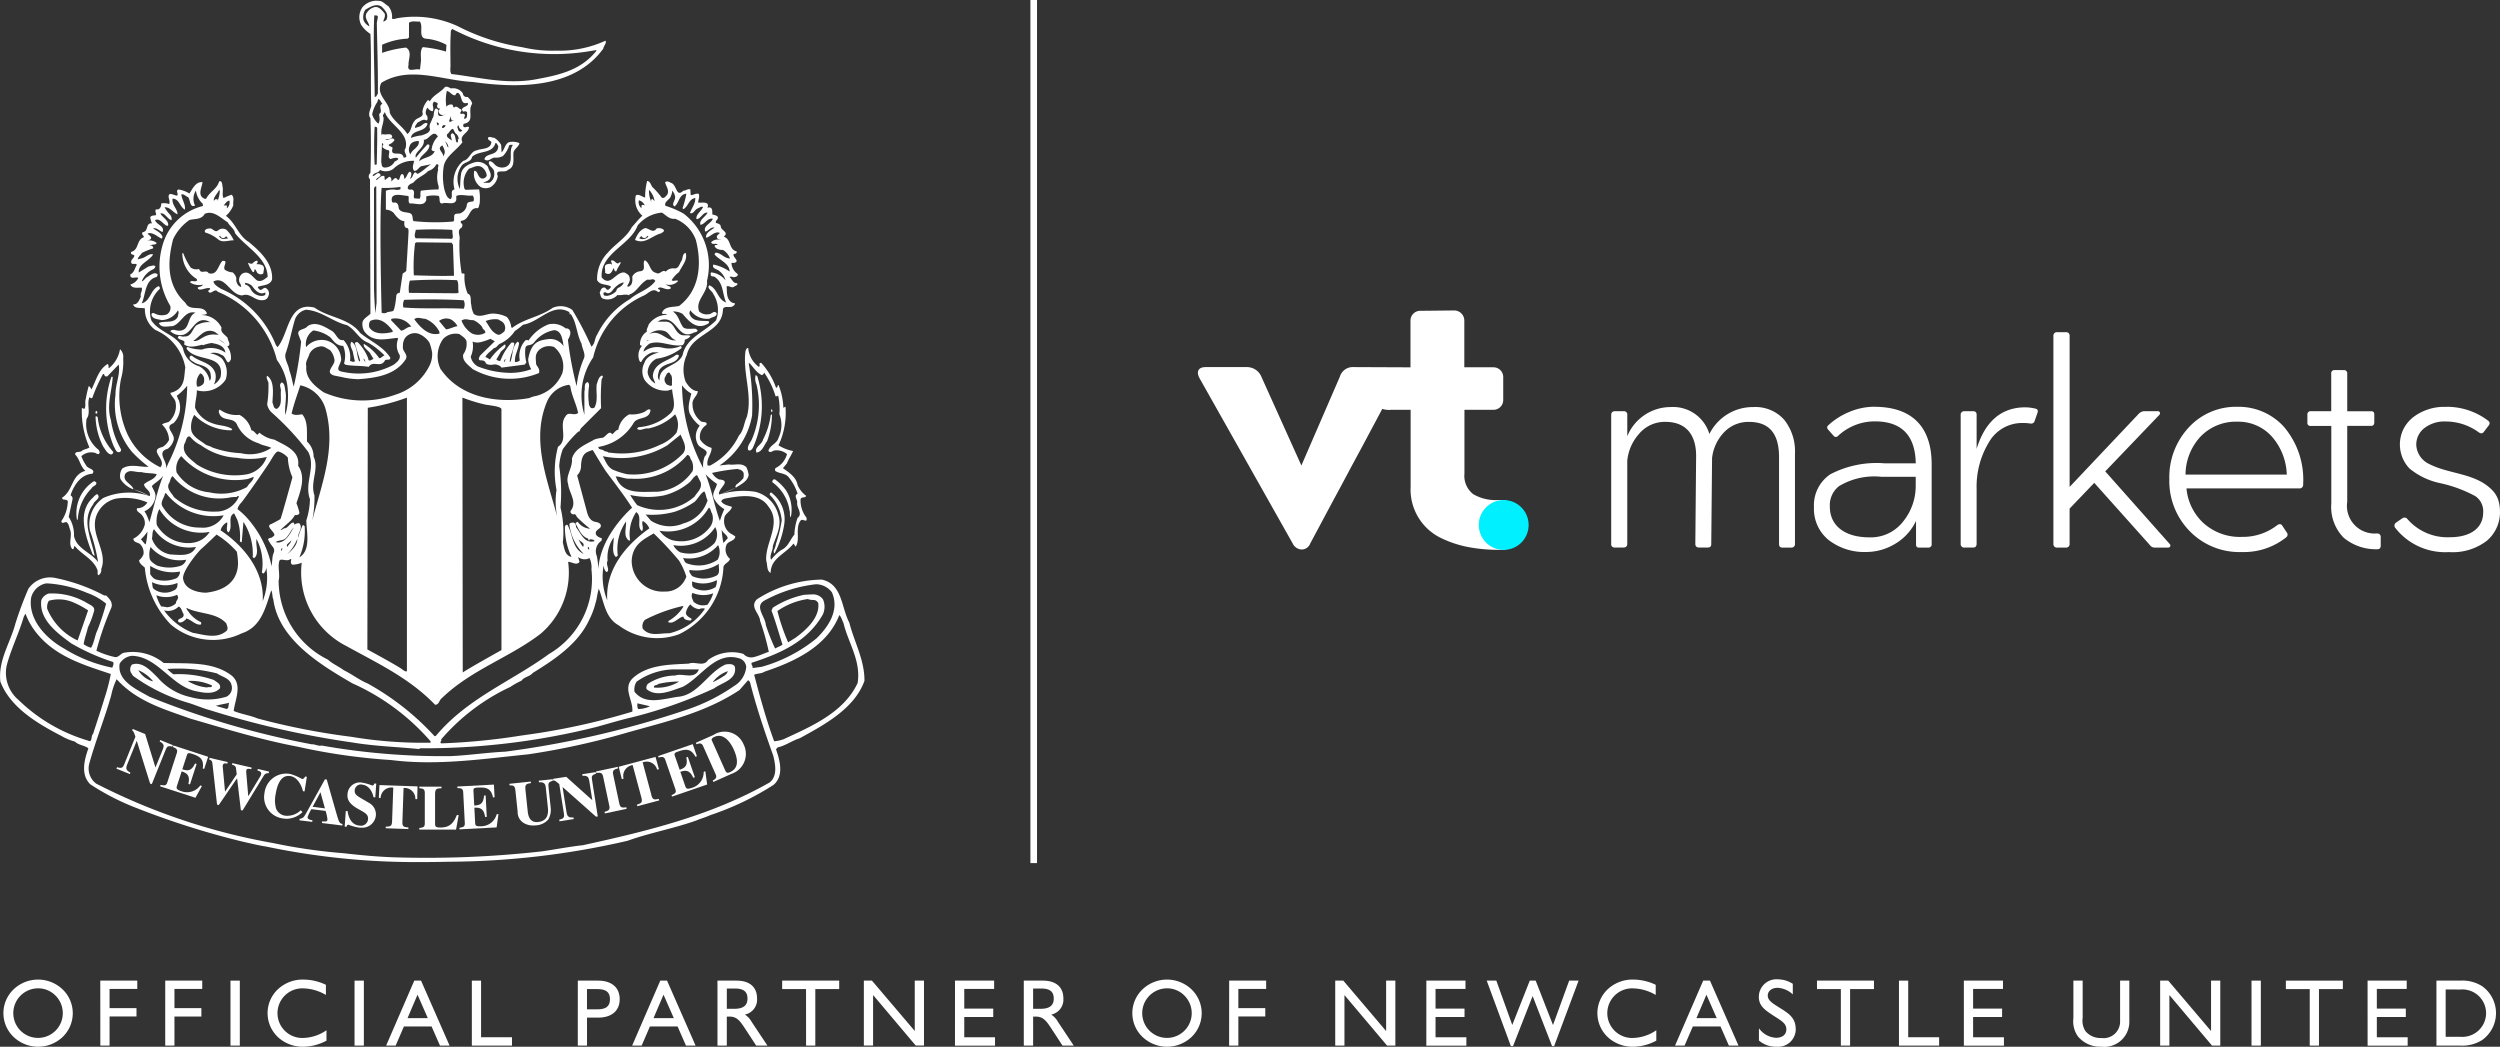
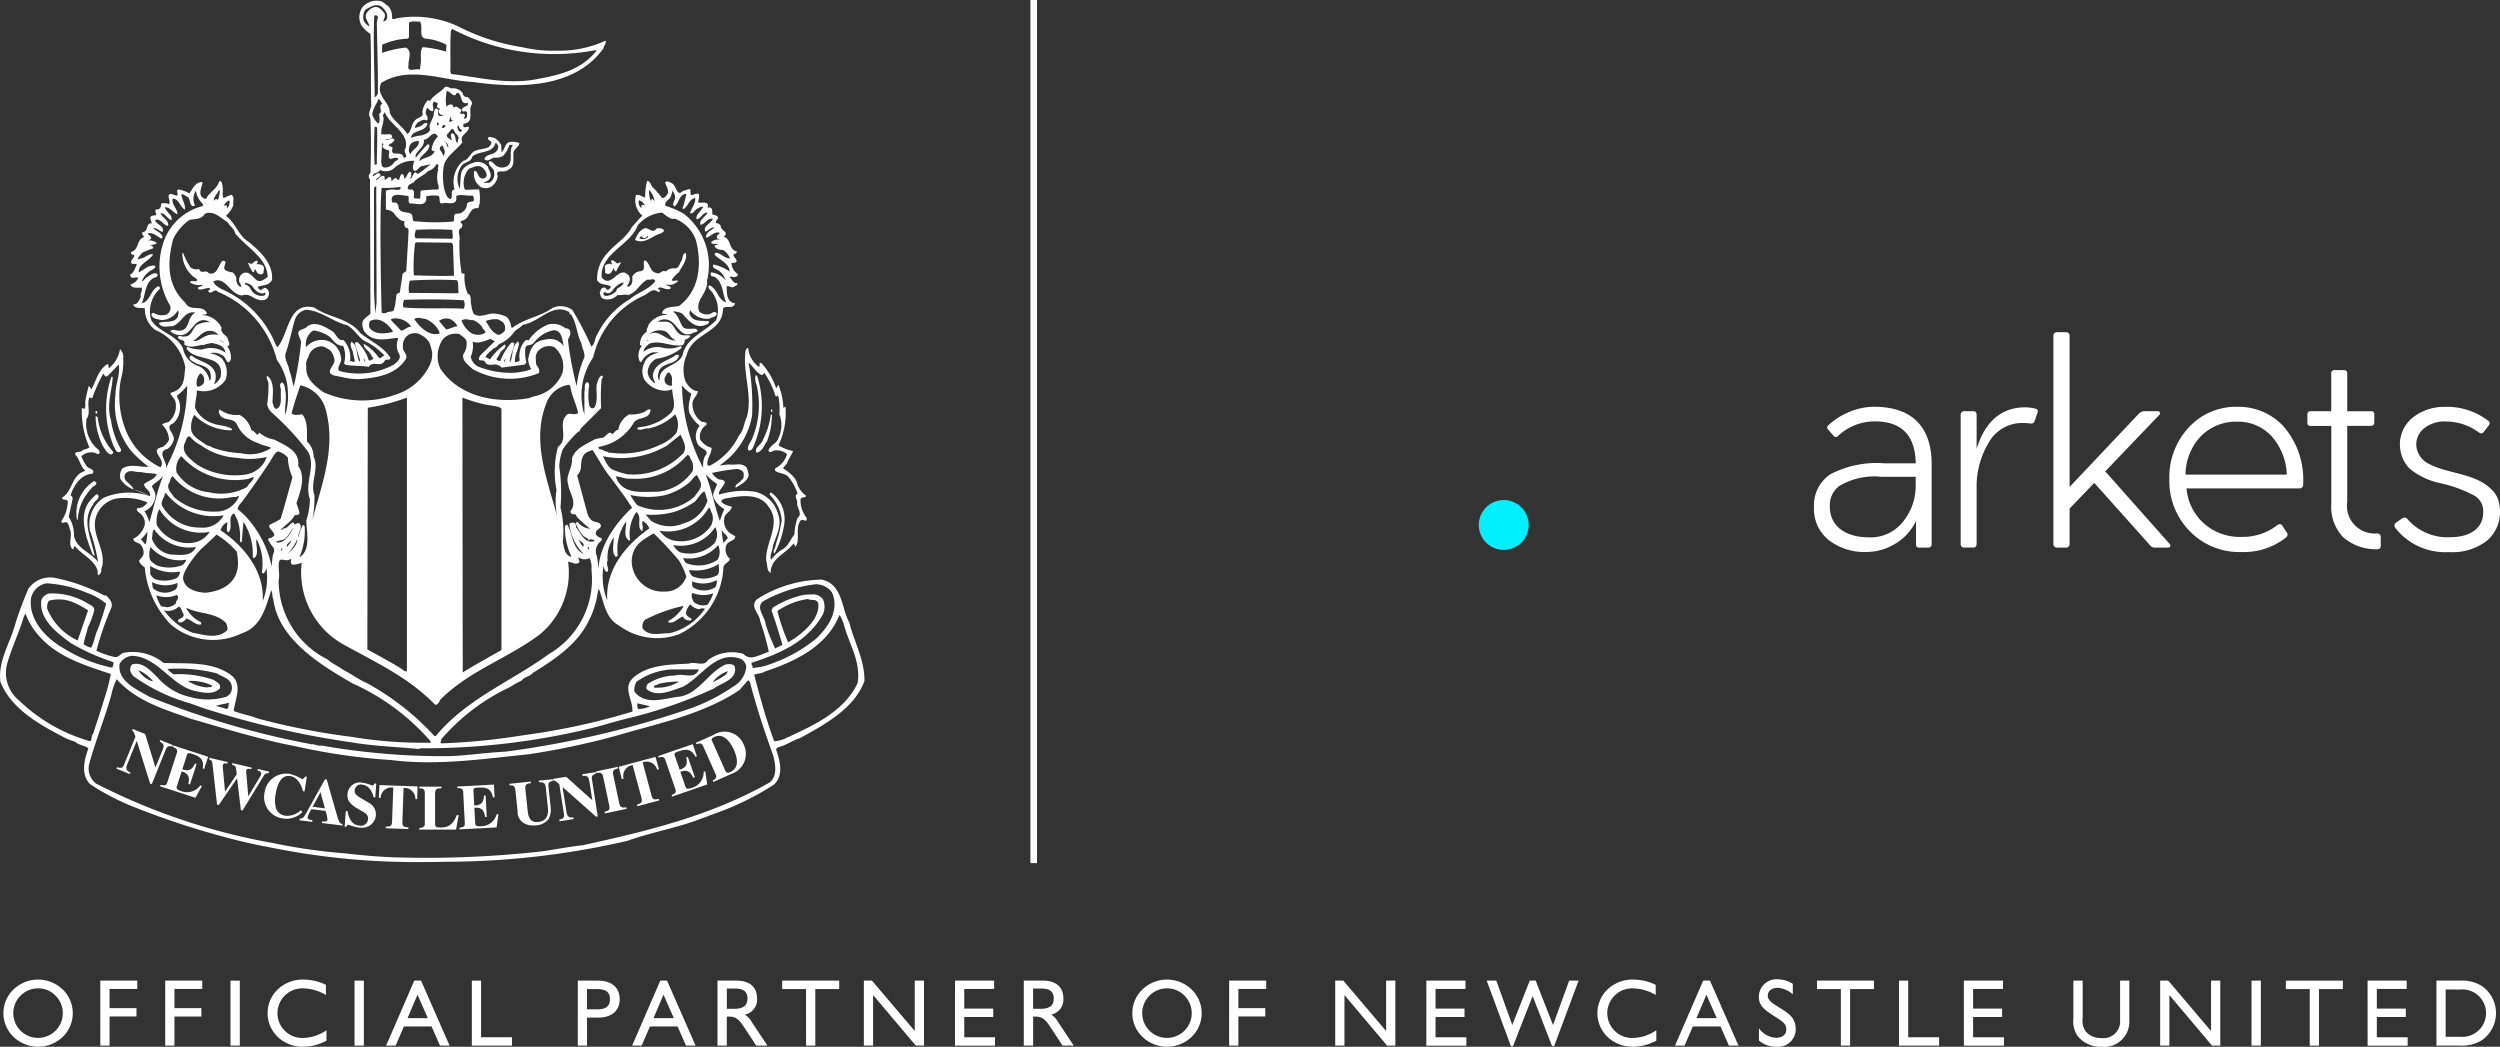
<svg xmlns="http://www.w3.org/2000/svg" id="Group_163116" data-name="Group 163116" width="172.499" height="72.225" viewBox="0 0 172.499 72.225">
  <rect x="0" y="0" width="172.499" height="72.225" fill="#333333" stroke="none" />
  <defs>
    <clipPath id="clip-path">
      <rect id="Rectangle_148053" data-name="Rectangle 148053" width="172.499" height="72.225" fill="none" />
    </clipPath>
  </defs>
  <g id="Group_163116-2" data-name="Group 163116" clip-path="url(#clip-path)">
    <path id="Path_83540" data-name="Path 83540" d="M3.292,741.809a2.451,2.451,0,0,1,3.38,0,2.275,2.275,0,0,1,.007,3.282,2.459,2.459,0,0,1-3.387,0,2.268,2.268,0,0,1,0-3.282m.479,2.849a1.708,1.708,0,1,0,2.416-2.416,1.672,1.672,0,0,0-1.208-.505,1.721,1.721,0,0,0-1.208.505,1.711,1.711,0,0,0,0,2.416" transform="translate(-2.354 -673.543)" fill="#fff" />
    <path id="Path_83541" data-name="Path 83541" d="M75.859,741.925h2.553v.571H76.5v1.326h1.858v.578H76.5v2.009h-.637Z" transform="translate(-68.94 -674.262)" fill="#fff" />
    <path id="Path_83542" data-name="Path 83542" d="M125.017,741.925h2.553v.571h-1.917v1.326h1.858v.578h-1.858v2.009h-.637Z" transform="translate(-113.616 -674.262)" fill="#fff" />
    <rect id="Rectangle_148049" data-name="Rectangle 148049" width="0.643" height="4.483" transform="translate(15.904 67.663)" fill="#fff" />
    <path id="Path_83543" data-name="Path 83543" d="M206.523,745.348a3.485,3.485,0,0,1-1.615.42,2.52,2.52,0,0,1-1.392-.4,2.267,2.267,0,0,1-.354-3.558,2.494,2.494,0,0,1,1.792-.676,3.572,3.572,0,0,1,1.529.361v.7a3.2,3.2,0,0,0-1.529-.453,1.712,1.712,0,1,0-.039,3.42,2.965,2.965,0,0,0,1.608-.532Z" transform="translate(-183.996 -673.543)" fill="#fff" />
    <rect id="Rectangle_148050" data-name="Rectangle 148050" width="0.643" height="4.483" transform="translate(24.463 67.663)" fill="#fff" />
    <path id="Path_83544" data-name="Path 83544" d="M294.082,741.925h.466l1.969,4.483h-.663l-.578-1.319h-1.91l-.571,1.319h-.656Zm.932,2.586-.709-1.615-.689,1.615Z" transform="translate(-265.496 -674.262)" fill="#fff" />
    <path id="Path_83545" data-name="Path 83545" d="M356.987,741.925h.637v3.906h2.133v.578h-2.77Z" transform="translate(-324.43 -674.262)" fill="#fff" />
    <path id="Path_83546" data-name="Path 83546" d="M437.165,741.925h1.4c.945,0,1.49.486,1.49,1.28s-.545,1.273-1.49,1.273H437.8v1.93h-.637Zm1.333,1.982c.6,0,.886-.2.886-.7s-.282-.7-.886-.7h-.7v1.4Z" transform="translate(-397.296 -674.262)" fill="#fff" />
    <path id="Path_83547" data-name="Path 83547" d="M480.206,741.925h.466l1.969,4.483h-.663l-.578-1.319h-1.91l-.571,1.319h-.656Zm.932,2.586-.709-1.615-.689,1.615Z" transform="translate(-434.646 -674.262)" fill="#fff" />
    <path id="Path_83548" data-name="Path 83548" d="M542.822,741.925h1.313c.919,0,1.418.453,1.418,1.227a1.052,1.052,0,0,1-.84,1.116,1.374,1.374,0,0,1,.466.5l1.09,1.641h-.775l-.768-1.175c-.348-.532-.565-.827-1.07-.827h-.19v2h-.643ZM544,743.868c.6,0,.893-.23.893-.7,0-.505-.289-.7-.893-.7h-.532v1.4Z" transform="translate(-493.317 -674.262)" fill="#fff" />
    <path id="Path_83549" data-name="Path 83549" d="M593.412,742.509h-1.647v-.584H595.7v.584h-1.648v3.9h-.637Z" transform="translate(-537.796 -674.262)" fill="#fff" />
    <path id="Path_83550" data-name="Path 83550" d="M653.588,741.925h.558L657.1,745.4v-3.479h.637v4.483h-.571l-2.941-3.486v3.486h-.637Z" transform="translate(-593.982 -674.262)" fill="#fff" />
    <path id="Path_83551" data-name="Path 83551" d="M722.539,741.925h2.7v.571h-2.061v1.359h2v.578h-2v1.4H725.3v.578h-2.763Z" transform="translate(-656.644 -674.262)" fill="#fff" />
    <path id="Path_83552" data-name="Path 83552" d="M774.576,741.925h1.313c.919,0,1.418.453,1.418,1.227a1.052,1.052,0,0,1-.84,1.116,1.374,1.374,0,0,1,.466.5l1.09,1.641h-.775l-.768-1.175c-.348-.532-.565-.827-1.07-.827h-.19v2h-.643Zm1.175,1.943c.6,0,.893-.23.893-.7,0-.505-.289-.7-.893-.7h-.532v1.4Z" transform="translate(-703.935 -674.262)" fill="#fff" />
    <path id="Path_83553" data-name="Path 83553" d="M857.4,741.809a2.451,2.451,0,0,1,3.38,0,2.275,2.275,0,0,1,.007,3.282,2.459,2.459,0,0,1-3.387,0,2.268,2.268,0,0,1,0-3.282m.479,2.849a1.708,1.708,0,1,0,2.416-2.416,1.672,1.672,0,0,0-1.208-.505,1.721,1.721,0,0,0-1.208.505,1.711,1.711,0,0,0,0,2.416" transform="translate(-778.567 -673.543)" fill="#fff" />
    <path id="Path_83554" data-name="Path 83554" d="M929.966,741.925h2.553v.571H930.6v1.326h1.858v.578H930.6v2.009h-.637Z" transform="translate(-845.154 -674.262)" fill="#fff" />
    <path id="Path_83555" data-name="Path 83555" d="M1010.216,741.925h.558l2.954,3.479v-3.479h.637v4.483h-.571l-2.941-3.486v3.486h-.637Z" transform="translate(-918.086 -674.262)" fill="#fff" />
    <path id="Path_83556" data-name="Path 83556" d="M1079.166,741.925h2.7v.571H1079.8v1.359h2v.578h-2v1.4h2.127v.578h-2.763Z" transform="translate(-980.748 -674.262)" fill="#fff" />
    <path id="Path_83557" data-name="Path 83557" d="M1124.8,741.925h.663l1.1,3.059,1.208-3.059h.407l1.195,3.065,1.116-3.065h.65l-1.687,4.516h-.145l-1.339-3.453-1.352,3.453h-.151Z" transform="translate(-1022.217 -674.262)" fill="#fff" />
    <path id="Path_83558" data-name="Path 83558" d="M1212.637,745.348a3.485,3.485,0,0,1-1.615.42,2.52,2.52,0,0,1-1.392-.4,2.267,2.267,0,0,1-.354-3.558,2.494,2.494,0,0,1,1.792-.676,3.572,3.572,0,0,1,1.529.361v.7a3.2,3.2,0,0,0-1.529-.453,1.712,1.712,0,1,0-.039,3.42,2.965,2.965,0,0,0,1.608-.532Z" transform="translate(-1098.353 -673.543)" fill="#fff" />
    <path id="Path_83559" data-name="Path 83559" d="M1269.248,741.925h.466l1.969,4.483h-.663l-.578-1.319h-1.91l-.571,1.319h-.656Zm.932,2.586-.709-1.615-.689,1.615Z" transform="translate(-1151.728 -674.262)" fill="#fff" />
    <path id="Path_83560" data-name="Path 83560" d="M1330.721,744.363a1.54,1.54,0,0,0,1.175.656c.446,0,.715-.223.715-.578,0-.374-.263-.551-.749-.86-.755-.486-1.149-.755-1.149-1.4a1.215,1.215,0,0,1,1.326-1.195,1.933,1.933,0,0,1,1.017.309v.729a1.663,1.663,0,0,0-1.044-.453c-.413,0-.683.23-.683.532,0,.354.341.545.886.886.656.407,1.044.709,1.044,1.464a1.213,1.213,0,0,1-1.326,1.182,1.787,1.787,0,0,1-1.214-.427Z" transform="translate(-1209.354 -673.412)" fill="#fff" />
    <path id="Path_83561" data-name="Path 83561" d="M1376.337,742.509h-1.647v-.584h3.932v.584h-1.647v3.9h-.637Z" transform="translate(-1249.319 -674.262)" fill="#fff" />
    <path id="Path_83562" data-name="Path 83562" d="M1436.73,741.925h.637v3.906h2.133v.578h-2.77Z" transform="translate(-1305.702 -674.262)" fill="#fff" />
    <path id="Path_83563" data-name="Path 83563" d="M1485.816,741.925h2.7v.571h-2.061v1.359h2v.578h-2v1.4h2.127v.578h-2.764Z" transform="translate(-1350.311 -674.262)" fill="#fff" />
    <path id="Path_83564" data-name="Path 83564" d="M1569.367,741.925V744.5a1.32,1.32,0,0,0,.2.919,1.353,1.353,0,0,0,1.09.466,1.141,1.141,0,0,0,1.293-1.1v-2.862h.637v2.882a1.728,1.728,0,0,1-1.93,1.68,1.993,1.993,0,0,1-1.615-.709,1.791,1.791,0,0,1-.315-1.254v-2.6Z" transform="translate(-1425.664 -674.262)" fill="#fff" />
    <path id="Path_83565" data-name="Path 83565" d="M1634.3,741.925h.558l2.954,3.479v-3.479h.637v4.483h-.571l-2.941-3.486v3.486h-.637Z" transform="translate(-1485.25 -674.262)" fill="#fff" />
    <rect id="Rectangle_148051" data-name="Rectangle 148051" width="0.643" height="4.483" transform="translate(155.354 67.663)" fill="#fff" />
    <path id="Path_83566" data-name="Path 83566" d="M1731.093,742.509h-1.647v-.584h3.932v.584h-1.648v3.9h-.637Z" transform="translate(-1571.722 -674.262)" fill="#fff" />
    <path id="Path_83567" data-name="Path 83567" d="M1791.27,741.925h2.7v.571h-2.061v1.359h2v.578h-2v1.4h2.127v.578h-2.764Z" transform="translate(-1627.908 -674.262)" fill="#fff" />
    <path id="Path_83568" data-name="Path 83568" d="M1846.536,742.312a2.282,2.282,0,0,1,0,3.709,2.543,2.543,0,0,1-1.51.387h-1.648v-4.483h1.648a2.534,2.534,0,0,1,1.51.387m-2.521.223V745.8h1.011a1.637,1.637,0,1,0,0-3.262Z" transform="translate(-1675.265 -674.262)" fill="#fff" />
    <rect id="Rectangle_148052" data-name="Rectangle 148052" width="0.456" height="59.553" transform="translate(71.098)" fill="#fff" />
    <path id="Path_83569" data-name="Path 83569" d="M1815.27,307.782a4.711,4.711,0,0,1,2.819.934c.166.111.176.24.037.4l-.305.4c-.083.12-.2.129-.36.019a3.849,3.849,0,0,0-2.255-.739,2.244,2.244,0,0,0-1.479.453,1.432,1.432,0,0,0-.564,1.174,1.535,1.535,0,0,0,.9,1.31c1.361.7,3.107.614,4.26,1.721a1.8,1.8,0,0,1,.484.717,2.62,2.62,0,0,1,.131.817,2.573,2.573,0,0,1-.9,2.033,3.873,3.873,0,0,1-2.625.786,4.366,4.366,0,0,1-3.715-1.691.247.247,0,0,1,.083-.351l.416-.287a.253.253,0,0,1,.361.056,3.657,3.657,0,0,0,2.911,1.248c1.47,0,2.311-.656,2.311-1.719a1.249,1.249,0,0,0-.545-1.118,9.19,9.19,0,0,0-2.4-.89,4.9,4.9,0,0,1-2.151-1.025,2.414,2.414,0,0,1-.4-2.722,2.5,2.5,0,0,1,.64-.788,3.523,3.523,0,0,1,2.338-.73" transform="translate(-1646.441 -279.713)" fill="#fff" />
    <path id="Path_83570" data-name="Path 83570" d="M1748.259,280.014a.221.221,0,0,1,.25.25v2.588h1.645a.193.193,0,0,1,.222.2v.561q0,.25-.222.25h-1.645v5.24a1.906,1.906,0,0,0,2.043,2.181c.176,0,.268.083.268.259v.592c0,.166-.092.25-.268.24a3.458,3.458,0,0,1-2.292-.8,3.021,3.021,0,0,1-.85-2.357v-5.351H1746a.211.211,0,0,1-.24-.25V283.1a.218.218,0,0,1,.24-.25h1.405v-2.588a.22.22,0,0,1,.249-.25Z" transform="translate(-1586.551 -254.477)" fill="#fff" />
-     <path id="Path_83571" data-name="Path 83571" d="M1228.784,307.986a2.655,2.655,0,0,1,2.135.869,3.482,3.482,0,0,1,.749,2.338v6.22a.24.24,0,0,1-.268.268h-.6c-.157,0-.231-.083-.231-.25v-6c0-1.617-.684-2.421-2.061-2.421a2.3,2.3,0,0,0-1.71.693,3.057,3.057,0,0,0-.85,1.8l-.056,5.943c0,.157-.083.231-.249.231h-.582c-.176,0-.268-.083-.268-.25l.055-6.072c0-1.488-.721-2.348-2.117-2.348a2.31,2.31,0,0,0-1.793.795,3.272,3.272,0,0,0-.841,1.876v5.73c0,.175-.083.268-.259.268h-.591a.229.229,0,0,1-.259-.268V308.54c0-.175.083-.268.259-.268h.591a.229.229,0,0,1,.259.268V310a3.234,3.234,0,0,1,2.995-2.015,2.613,2.613,0,0,1,2.671,1.858,3.348,3.348,0,0,1,3.022-1.858" transform="translate(-1107.816 -279.898)" fill="#fff" />
    <path id="Path_83572" data-name="Path 83572" d="M1487.872,308.188a2.958,2.958,0,0,1,.675.083c.167.028.222.12.176.277l-.213.61a.247.247,0,0,1-.277.148,3.323,3.323,0,0,0-.518-.037,2.64,2.64,0,0,0-2.357,1.34,5.905,5.905,0,0,0-.841,3.207v3.78c0,.175-.083.268-.24.268h-.592a.239.239,0,0,1-.268-.268v-8.873a.239.239,0,0,1,.268-.268h.592c.166,0,.25.092.24.268v2.329q.887-2.856,3.355-2.865" transform="translate(-1348.131 -280.082)" fill="#fff" />
    <path id="Path_83573" data-name="Path 83573" d="M1554.434,251.333a.239.239,0,0,1,.268.268v10.407l4.787-5.065a.61.61,0,0,1,.323-.157h.961a.145.145,0,0,1,.12.25l-3.734,3.9,4.446,5.009a.143.143,0,0,1-.111.25h-.943a.4.4,0,0,1-.305-.166l-3.845-4.3-1.7,1.775v2.422a.239.239,0,0,1-.268.268h-.582a.24.24,0,0,1-.268-.268V251.6a.24.24,0,0,1,.268-.268Z" transform="translate(-1411.899 -228.412)" fill="#fff" />
    <path id="Path_83574" data-name="Path 83574" d="M1376.552,307.782c2.523,0,3.956,1.3,3.956,3.974v5.49a.221.221,0,0,1-.249.25h-.629a.179.179,0,0,1-.2-.182v-1.658a3.654,3.654,0,0,1-1.488,1.608,3.857,3.857,0,0,1-1.922.536,4.026,4.026,0,0,1-2.616-.823,2.759,2.759,0,0,1-1.017-2.265,2.571,2.571,0,0,1,1.127-2.273,6.9,6.9,0,0,1,3.734-.758h2.163q-.055-2.9-2.837-2.893a3.7,3.7,0,0,0-2.523,1,.2.2,0,0,1-.323-.019l-.333-.379c-.12-.12-.129-.231-.018-.333a4.773,4.773,0,0,1,1.4-.9,4.473,4.473,0,0,1,1.775-.379m2.856,4.834h-2.366a4.722,4.722,0,0,0-2.93.647,1.67,1.67,0,0,0-.629,1.414c0,1.34,1.063,2.117,2.726,2.117a2.825,2.825,0,0,0,2.329-1.091,3.892,3.892,0,0,0,.869-2.523Z" transform="translate(-1247.224 -279.713)" fill="#fff" />
    <path id="Path_83575" data-name="Path 83575" d="M1646.118,307.781a4.211,4.211,0,0,1,3.17,1.387,5.626,5.626,0,0,1,1.322,3.956.251.251,0,0,1-.286.287h-7.764a3.685,3.685,0,0,0,1.174,2.394,3.735,3.735,0,0,0,2.652.952,3.863,3.863,0,0,0,2.44-.813c.157-.1.268-.083.342.037l.3.453a.24.24,0,0,1-.037.361,4.683,4.683,0,0,1-3.05,1.007,4.783,4.783,0,0,1-3.6-1.442,4.936,4.936,0,0,1-1.405-3.577,5.036,5.036,0,0,1,1.331-3.568,4.424,4.424,0,0,1,3.4-1.433m-.018,1.026a3.4,3.4,0,0,0-2.533,1,3.888,3.888,0,0,0-1.063,2.653h6.987a4.157,4.157,0,0,0-1.054-2.653,3.11,3.11,0,0,0-2.338-1" transform="translate(-1491.693 -279.712)" fill="#fff" />
-     <path id="Path_83576" data-name="Path 83576" d="M920.969,238.872v-3.2a.673.673,0,0,1,.685-.7l2.284-.024a.7.7,0,0,1,.745.721v3.2h2a.673.673,0,0,1,.685.661v1.6a.674.674,0,0,1-.676.673h-2v4.4a1.6,1.6,0,0,0,.612,1.425,3.1,3.1,0,0,0,1.738.4h.386a.939.939,0,0,1,.733.781v1.923a1,1,0,0,1-.733.733h-.345a11.072,11.072,0,0,1-2.212-.209,7.488,7.488,0,0,1-1.873-.645,3.716,3.716,0,0,1-2.019-3.5V241.8h-1.313a1.592,1.592,0,0,1-.645-.059l-.19.357-.2.378-.26.487-.309.578-.347.65-.376.7-.4.741-.405.759-.405.759-.4.74-.376.7-.347.649-.307.576-.259.484-.2.375-.132.247-.055.1a.633.633,0,0,1-.589.421.715.715,0,0,1-.613-.4l-6.43-11.406c-.253-.469-.1-.781.421-.781h2.813a1.083,1.083,0,0,1,1.034.685l2.752,6.106,2.656-6.13a.927.927,0,0,1,.938-.661Z" transform="translate(-823.646 -213.526)" fill="#fff" />
    <path id="Path_83577" data-name="Path 83577" d="M1122.262,380.059a1.719,1.719,0,1,1-1.719-1.719A1.719,1.719,0,0,1,1122.262,380.059Z" transform="translate(-1016.788 -343.836)" fill="#00f0ff" fill-rule="evenodd" />
    <path id="Path_83578" data-name="Path 83578" d="M171.5,536.377l.005-.013h0Z" transform="translate(-155.859 -487.448)" fill="#fff" />
    <path id="Path_83579" data-name="Path 83579" d="M618.975,456.4h0l.009,0Z" transform="translate(-562.524 -414.777)" fill="#fff" />
    <path id="Path_83580" data-name="Path 83580" d="M559.648,522.075h0l0,0Z" transform="translate(-508.606 -474.458)" fill="#fff" />
    <path id="Path_83581" data-name="Path 83581" d="M88.146,514.022h0l-.016-.006Z" transform="translate(-80.095 -467.137)" fill="#fff" />
    <path id="Path_83582" data-name="Path 83582" d="M67.485,577.936h0l-.014,0Z" transform="translate(-61.321 -525.225)" fill="#fff" />
    <path id="Path_83583" data-name="Path 83583" d="M260.094,645.4v0Z" transform="translate(-236.373 -586.537)" fill="#fff" />
    <path id="Path_83584" data-name="Path 83584" d="M59.192,47.5h0l-.006,0h.006Zm-.015-.006c-.958,2.051-3.216,3-5.1,3.876h0a2.508,2.508,0,0,1-.66.147c-.549-1.5-.972-3.036-1.379-4.591.184-.095.5-.068.72-.215h0c2-.67,4.3-1.7,5.153-3.9.131.1.191.354.288.539h0c.324,1.376,1.223,2.6.977,4.151Zm-5.769,4.036h0v0h0m-.284,2.817c-4,2.281-8.372,3.346-12.9,4.339-.919.1-1.912.293-2.819.424a71.336,71.336,0,0,1-10.311.409c-1.169-.046-2.235-.147-3.374-.278a37.754,37.754,0,0,1-4.864-.7,43.2,43.2,0,0,1-12.214-4.1,1.3,1.3,0,0,1-.488-1.359v0c.44-1.606,1.065-3.124,1.518-4.73a4.78,4.78,0,0,1,.366-1.1l.012-.018.013.015c1.4,1.53,3.264,2.055,5.062,2.7h0c2.454.714,4.877,1.459,7.414,1.941h0a41.557,41.557,0,0,0,6.437.919c3.2.409,6.436-.088,9.474-.393a51.162,51.162,0,0,0,6.9-1.521c2.659-.745,5.358-1.37,7.675-2.915h0l.586-.672.009-.009.012.009.116.116,0,0v.006c.44,1.737,1.008,3.413,1.606,5.078v0c.147.6.3,1.393-.238,1.842M6.044,51.46h0l0,.009,0,.005,0-.014a11.555,11.555,0,0,1-4.754-2.785,2.446,2.446,0,0,1-.827-2.394v0c.305-1.15.845-2.215,1.181-3.368h0l.116-.206a4.657,4.657,0,0,0,.779,1.361c1.316,1.621,3.272,2.193,5.107,2.805a13.384,13.384,0,0,1-.409,1.591l.015,0v0l-.015-.005c-.261.86-.539,1.7-.817,2.551-.09.078-.087.239-.117.359a.191.191,0,0,1-.067.125.094.094,0,0,1-.045.01.329.329,0,0,1-.144-.047M1.626,42.9h0Zm6.046,3.96-.014,0h0ZM3.249,42.389h0Zm.114-.582h0v0Zm.009.012A2.537,2.537,0,0,1,5.1,41.95h0a6.257,6.257,0,0,1,.979.534L5.357,44.56a4.169,4.169,0,0,1-2.095-2.175.8.8,0,0,1,.111-.566M2.15,41.6a1.325,1.325,0,0,1,1.038-.98h.062a8.271,8.271,0,0,1,2.729.645,4.243,4.243,0,0,1,1.344.757,18.494,18.494,0,0,1-.587,1.8c-.2.394-.22.861-.452,1.24a1.394,1.394,0,0,1-.51-.248c.043-.366.217-.788.29-1.154a6.171,6.171,0,0,0,.424-1.124c.088-.309-.263-.425-.452-.541a4.666,4.666,0,0,0-2.675-.672.794.794,0,0,0-.51.452c-.174,1.343,1.1,2.277,2.058,2.98A14.412,14.412,0,0,0,7.8,46.043c.073.1,0,.275-.058.394a10.037,10.037,0,0,1-3.313-1.316c-1.286-.715-2.5-2.03-2.281-3.518M46.822,47.4v0l.009.012a2.848,2.848,0,0,1-1.689.4h-.012l0-.009a.105.105,0,0,1,.015-.11.238.238,0,0,1,.095-.049.393.393,0,0,0,.2-.088l0,0,0,0a6.162,6.162,0,0,1,1.377-.162Zm3.105-.38a4.9,4.9,0,0,1-.705.4l-.042.015.025-.037a2.15,2.15,0,0,1,.986-.709l.025-.006-.006.024a.574.574,0,0,1-.282.313Zm-5.954,1.9V48.9l.018,0,.819.189.04.009-.037.018a1.955,1.955,0,0,1-.767.177h-.006l0-.006c-.08-.095-.061-.272-.064-.373m-33.43-1.56-.015.024a1.714,1.714,0,0,1-.971-.739l-.013-.027.028.009a2.617,2.617,0,0,1,.968.73l0,0m5.273,1.508-.012.027c-.058.122.006.333-.156.4h-.009l-.7-.2-.045-.015.045-.013c.279-.088.572-.119.846-.192ZM12.96,47.353l.043,0a3.4,3.4,0,0,1,1.612.308l.009,0v.009a.1.1,0,0,1-.043.094.191.191,0,0,1-.095.018c-.067,0-.14-.015-.174.016l-.006.006-.006,0a2.979,2.979,0,0,1-1.307-.427Zm-4.7-1.194a1.121,1.121,0,0,1,.846-.541c1.811.058,2.745,2.147,4.468,2.452.528.116,1.2.22,1.594-.2.116-.305-.251-.452-.409-.583a7.335,7.335,0,0,0-2.791-.394,2.448,2.448,0,0,1-.422-.366,10.766,10.766,0,0,1,3.432.308c.348.248.919.321,1.007.846a.669.669,0,0,1-.366.76,4.4,4.4,0,0,1-2.467.028,4.164,4.164,0,0,1-2.278-1.356c-.513-.5-1.065-1.127-1.768-.891a.526.526,0,0,0-.088.525L9.177,47a12.41,12.41,0,0,0,3.795,1.856c.483.144,1.008.379,1.548.525a62.031,62.031,0,0,0,9.814,2.22c1.447.248,3.126.305,4.586.452L28.978,52a49,49,0,0,0,12.135-1.463c.861-.232,1.606-.467,2.483-.672a31.656,31.656,0,0,0,5.679-2c.54-.409,1.594-.583,1.432-1.49-.116-.232-.424-.189-.641-.159-1.185.525-1.869,2.042-3.185,2.219-1.05.116-2.32.642-3.1-.335a.986.986,0,0,1,.147-.7,4.6,4.6,0,0,1,2.613-.846h1.68c-.278.745-1.139.232-1.622.424a3.536,3.536,0,0,0-1.911.583c-.058.116-.162.278-.031.393.717.541,1.694.058,2.44-.189,1.313-.672,2.278-2.541,4-1.942a.7.7,0,0,1,.394.553,1.716,1.716,0,0,1-.846,1.331,12.8,12.8,0,0,1-3.316,1.649,66.175,66.175,0,0,1-12.455,2.876c-1.239.058-2.5.248-3.768.308a47.913,47.913,0,0,1-8.907-.729c-.235.058-.452-.1-.7-.088a58.824,58.824,0,0,1-11.2-3.286c-.83-.483-2.236-1.065-2.043-2.277m17.114,1.37c-.586-.247-1.081-.641-1.651-.919-.348-.263-.76-.424-1.093-.729a6.082,6.082,0,0,1-3.4-5.463c.116-.421-.1-1.023.073-1.4a.272.272,0,0,1,.14-.033c.16,0,.352.081.516.005l.132-.061c.03.1-.1.293.088.4a1.671,1.671,0,0,0,.644-.135,5.692,5.692,0,0,0,3.093,5.756c2.1,1.166,4.324,2.19,6.106,4.042.275.016.275-.3.452-.436C32.5,46.58,35.125,45.765,37.3,44.1a5.541,5.541,0,0,0,1.9-4.965c.263,0,.584.277.788,0l-.1-.336a.71.71,0,0,0,.791.073,1.556,1.556,0,0,1,.131.788,5.979,5.979,0,0,1-2.922,5.829c-2.6,1.9-5.637,3.05-7.811,5.652l-.088.028a18.237,18.237,0,0,0-4.614-3.637M19.5,38.2l-.088.176c-.073-.029,0-.117.029-.176Zm-.482-.423c.176-.147.467-.088.671-.248.249-.219.336-.512.57-.76-.248.424-.511.993-1.065,1.037Zm-.5-.138a2.8,2.8,0,0,0,.318.477.4.4,0,0,1,.064.36,1.29,1.29,0,0,0-.095.33c-.013.147-.064.644-.064.644A7.1,7.1,0,0,0,17.4,36.534a5.273,5.273,0,0,0-1.016-1.041,1.018,1.018,0,0,1,.265-.443c.232-.265,1.78-2.5,1.982-2.833s.394-.7.574-.7a1.44,1.44,0,0,1,.656.425,3.666,3.666,0,0,0,.318,1.358s-.772,2.809-.827,2.882a6.69,6.69,0,0,1-.721.382c-.043.03-.128.094.033.3s.348.382.232.48-.159.125-.159.125-.3.022-.223.171m-.388,4.212c.131-2.044-1.255-3.782-2.906-4.893a.848.848,0,0,1,.453-.554c.044.234-.117.554.088.7.351-.336-.1-1.1.394-1.314l.218.438a3.422,3.422,0,0,1,.176,1.489c.044.03.073.073.131.059l.117-1.4a4.063,4.063,0,0,1,.642,2.424c.03.073.088.073.146.044.306-.35.03-.846.117-1.285a3.708,3.708,0,0,1,.365,2.307c.044.029.073.088.131.059a.618.618,0,0,0,.175-.395,4.377,4.377,0,0,1-.249,2.322m-1.7-2.56c-.021.278-.042,1.741-2.226,1.972h0c-.051,0-1.436-.014-1.565-.974-.067-.51,1.014-1.844,1.289-2.079s1.02-.959,1.02-.959a6.16,6.16,0,0,1,1.4,1.184,4.881,4.881,0,0,1,.082.855m-.782,4.593c-.671.6-1.563.278-2.339.146a4.432,4.432,0,0,1-1.985-1.548,1.03,1.03,0,0,0,1.008-.263c.2.07.22.336.336.51.088.394-.525.248-.336.568.232.073.363-.086.51-.2v-.058c.366.073.629.467,1.008.424.058-.031.03-.1.03-.162a2.17,2.17,0,0,1-.819-.657c-.057-.116-.19-.2-.19-.336.877.452,2.031.293,2.745,1.065.043.147.162.367.03.513M10.784,41.44a1.875,1.875,0,0,0,1.431-.03l.058.1c.073.2-.145.292-.131.482a.954.954,0,0,1-.628.277,2.844,2.844,0,0,0-.394-.058,3.027,3.027,0,0,1-.336-.774m-.307-.906a2.135,2.135,0,0,0,1.767.059c.015.2-.015.409-.219.5a1.283,1.283,0,0,1-1.4-.073c-.147-.117-.088-.321-.147-.482m-.117-1.124a2.88,2.88,0,0,0,2.059.394.562.562,0,0,1-.233.453,2.1,2.1,0,0,1-1.4.1c-.2-.043-.307-.219-.424-.365Zm.029-1.3a2.643,2.643,0,0,0,2.454.877.606.606,0,0,1-.395.424,2.609,2.609,0,0,1-1.635-.03c-.175-.117-.409-.248-.482-.453a1.553,1.553,0,0,1,.058-.818m-.336-.19c-.087,0-.219-.248-.336-.336a2.787,2.787,0,0,0,.453-.54,4.246,4.246,0,0,1-.117.876m-.087-2.278a1.244,1.244,0,0,0,.759-1.007c.03-.278-.16-.483-.248-.731.234-.248.584-.409.789-.73-.424,1.037-.642,2.19-.964,3.227a2.733,2.733,0,0,0-.336-.759m-2.862-.9A2.215,2.215,0,0,0,6.2,36.956a12.511,12.511,0,0,1,.57,2.205c-.453-.672-1.49-.92-1.665-1.811a2.233,2.233,0,0,0-.365-1.314c.088-.394.175-.8.263-1.212a.254.254,0,0,0-.088-.248H4.884v-.088c.234-.657.7-1.387,1.49-1.431.263-.321-.321-.336-.424-.57a2.708,2.708,0,0,1-.336-.642,1,1,0,0,1,.979-.219c.058.029.117.087.2.073.147-.073.059-.19.029-.278a2.255,2.255,0,0,1-.846-2.161c.306-.38,0-.978.19-1.46.029-.058.1.088.2.029a11.565,11.565,0,0,1,.73-1.635l.088-.03a.191.191,0,0,0,.1.176h.117l.789-.818c.131.672-.234,1.343-.22,2.073A5.133,5.133,0,0,0,9.1,31.539a8.616,8.616,0,0,0,1.154,1.036c-.57.044-1.256-.234-1.811.117a.865.865,0,0,0-.131.73,1.746,1.746,0,0,0,.861.7l.029-.029c-.16-.38-.8-.525-.554-1.037.306-.35.686-.073,1.1-.117.336.1.73.058,1.066.147-.146.394-.628.438-.876.7.029.321.511.438.394.818a4.39,4.39,0,0,0-3.227.132m4.468-3.4a1.152,1.152,0,0,0,.395-.555c.19-.482-.716-.935,0-1.212a1.515,1.515,0,0,0,.365-1.607c-.088-.073-.059-.2-.146-.277a4.153,4.153,0,0,0,.73-.7A12.213,12.213,0,0,1,11.6,32.357l-.145.365c.145-.511-.716-1.153.116-1.387m1.066-6.907c-.438-.978-1.606-1.081-2.19-1.943a2.1,2.1,0,0,1,.584-2.19c0-.073-.014-.175-.1-.175-.555.234-.541,1.022-1.153,1.183.292-.628.2-1.621,1.036-1.826a.269.269,0,0,0,.058-.189c-.248-.19-.525.1-.759.219-.117.088-.2.248-.335.277a1.5,1.5,0,0,1,.818-.847.406.406,0,0,0,.131-.19c-.145-.131-.306,0-.467,0l-.687.424c-.044-.584.7-.774.993-1.242-.234-.1-.482.161-.73.248l-.336.088c.015-.146.2-.306.307-.453a4.91,4.91,0,0,1,.759-.307c.03-.087-.044-.131-.088-.19h-.146c.131-.1.409-.029.482-.175a.744.744,0,0,0-.672-.161c0-.015.336-.044.278-.263-.073-.058-.131-.16-.219-.189v-.059c.365-.088.657.234.949.366a.171.171,0,0,0,.058-.146c-.116-.277-.409-.395-.642-.555.219-.088.424.16.642.248.19-.409-.38-.482-.511-.818.336-.189.554.307.847.394.117-.044.044-.175.029-.248-.131-.248-.365-.365-.511-.614.307-.073.453.351.76.467.058-.087,0-.262-.073-.365a2.351,2.351,0,0,1-.394-.525c.38-.029.584.365.891.482.015-.365-.409-.642-.336-1.081.467.015.5.584.847.759.058-.365-.2-.671-.248-1.036.146-.088.306.117.467.175.175.2.1.745.482.584a1.052,1.052,0,0,1,.059-1.037,1.537,1.537,0,0,0,.481.92v.146a3.851,3.851,0,0,0-2.671,2.366,5.293,5.293,0,0,0,.423,4.527.535.535,0,0,1-.234.584,1.056,1.056,0,0,1-.89-.088c-.073-.015-.176,0-.176.088.044.336.438.321.7.394a1.333,1.333,0,0,0,1.124-.672c.1.146.014.278,0,.424-.248.526-.934.263-1.314.453.175.379.627.2.919.219.643-.16.847-1.125,1.606-.935-.628.277-.321,1.255-1.153,1.241-.2,0-.424-.146-.584.03a.978.978,0,0,0,.92.248c.628-.2.817-1.256,1.664-.949.073.029.132.088.22.088a1.653,1.653,0,0,0-1.008.219c-.277.249-.336.8-.818.76-.16.073-.409-.161-.453.087.117.22.584.117.424.453.35.292.89.117,1.27.03l.029.043a2.988,2.988,0,0,1,.614-.161c.336.073.745.132.905.512l.044.16a1.755,1.755,0,0,0-1.621-.219,2.787,2.787,0,0,1-.993-.175.1.1,0,0,0-.029.175c.686.877,2.584.278,2.307,1.884a1.031,1.031,0,0,1-.467.526,1.133,1.133,0,0,0,.1-.789c-.263-.759-1.1-.745-1.621-1.2a.162.162,0,0,0-.146.073c-.058.234.234.321.365.424.365.19.89.19,1.066.7.014.16.088.409-.058.541a1.382,1.382,0,0,0-.73-1.008,1.574,1.574,0,0,1-1.1-1.212m2.279-.964a1.361,1.361,0,0,0-.876.175c-.234.117-.453.321-.7.249.438-.249.759-.92,1.489-.614l.263.19c.015.029-.073-.014-.175,0m.6.628a4.309,4.309,0,0,0-.452-.307,1.127,1.127,0,0,1,.452.307m-1.694,2.044c.131.015.19.161.249.263.044.2.044.467-.161.555a.369.369,0,0,1-.307.088.95.95,0,0,1,.219-.906m3.285,6.951a4.953,4.953,0,0,1-3.533-.672c-.424-.38-1.051-.745-.847-1.417.131-.161.117-.584.394-.5a2.119,2.119,0,0,0,.73.584,4.648,4.648,0,0,0,2.5.877,5.132,5.132,0,0,0,2.059-.059,1.829,1.829,0,0,1-1.3,1.183m-2.671,1.256a2.986,2.986,0,0,1-2.249-1.373,1.241,1.241,0,0,1,.321-1.124,5,5,0,0,0,4.6,1.577l.395-.146c0,.263-.335.453-.453.7a3.648,3.648,0,0,1-2.613.365m.54,1.329A4.168,4.168,0,0,1,12,34.664c-.146-.277-.5-.526-.365-.906.131-.16.088-.394.277-.54a4.1,4.1,0,0,0,3.885,1.489,2.2,2.2,0,0,1,.525-.044c.044-.014.015-.073.088-.059h.088a1.72,1.72,0,0,1-1.519,1.066m-1.154,1.1a2.942,2.942,0,0,1-2.555-1.373c-.292-.35.059-.627.117-.992h.073a4.171,4.171,0,0,0,3.972,1.519,1.616,1.616,0,0,1-1.607.846m-.306,1.343c-.307.686-1.1.541-1.767.512a1.633,1.633,0,0,1-1.271-1.1c.059-.2,0-.467.147-.643a2.933,2.933,0,0,0,2.891,1.226m-.307-.277a2.489,2.489,0,0,1-2.395-1.241,1.913,1.913,0,0,1,.176-1.1,3.336,3.336,0,0,0,3.475,1.578,1.636,1.636,0,0,1-1.256.759m6.878-.19c.015.205-.2.292-.249.467-.175-.19.176-.277.249-.467m.423-.087c.014.423-.38.8-.7,1.066a3.141,3.141,0,0,0,.7-1.066m-6.381-22.43c.6-.263,1.1.292,1.577.584.131.262.467.453.511.759.789.993,2.205,1.665,2.249,3.008-.19.132-.423.38-.73.248-.278-.19-.54-.687-.963-.5a.527.527,0,0,0-.249.643.607.607,0,0,1,.117.306c-.234-.044-.321-.292-.35-.482.058-.16-.088-.409-.248-.525a1.081,1.081,0,0,1-.526-.176c-.189-.219.292-.671-.175-.613-.307.321-.351,1.023-.949.847-.175-.292-.525.117-.657-.292a.687.687,0,0,1-.585-.1,4.6,4.6,0,0,1-.511-.993H12.58a2.072,2.072,0,0,0,.993,1.782l.029.1c-.131.161-.453-.073-.482.146a1.152,1.152,0,0,0,.876.146c-.058.2-.554.117-.262.336.262.029.5-.147.759-.088v.088c-.058,0-.088.073-.132.1,0,.044.059.073.1.116.2.029.379-.306.569-.058a6.914,6.914,0,0,1,4.075,4.7,3.958,3.958,0,0,1,.76,2.22,4.6,4.6,0,0,1-.176,1.577c-.073-.511.117-1.168,0-1.664-.044-.205-.029-.5-.248-.585-.233.19-.044.35-.058.585-.044.438.117,1.007-.277,1.241-.248,0-.219-.263-.307-.424.015-.555.175-1.489-.365-1.854-.1.145.059.336.088.481a8.158,8.158,0,0,1-.088,1.49,1.031,1.031,0,0,0,.336.584,18.3,18.3,0,0,1,2.5,2.7c.541,1.065-.292,2.132.116,3.256a5.033,5.033,0,0,1-.248,1.461c0,.759.351,2.059-.482,2.555a4.562,4.562,0,0,0,.364-2.161c-.058-.015-.1-.117-.146-.03a6.036,6.036,0,0,0-.307.848c-.029-.366.366-.657.088-1.008a.4.4,0,0,0-.333.1s0,.005,0,0l0,0c0-.021-.028-.133-.091-.158-.219.044-.335.336-.541.395-.131,0-.219.131-.336.131.321-.35.774-.613.993-1.036.146.014.336-.015.307-.191a4.655,4.655,0,0,0-.2-.628c.263-.8.672-1.782.116-2.584.147-1.052-.949-1.417-1.635-1.8a2.108,2.108,0,0,1-1.037-.482l-.131.146c-.145-.073-.234-.292-.423-.306a1.642,1.642,0,0,0-.818-1.067,1.945,1.945,0,0,1-1.358-.365c-.1.058-.073.19-.044.249.219.642,1.022.2,1.255.847a2.388,2.388,0,0,0,1.461,1.226c.263.16.6.175.877.321a2.664,2.664,0,0,1-2.1.365,6.569,6.569,0,0,1-1.972-.395c-.16-.117-.394-.117-.54-.263-.365-.263-.891-.525-.92-1.037a1.684,1.684,0,0,1,.219-.949,3.583,3.583,0,0,0,2.555,1.067c.014-.03.073-.044.059-.088-.394-.263-.92-.219-1.344-.394a1.989,1.989,0,0,1-1.212-1.065c-.015-.424.131-.789.117-1.213a1.822,1.822,0,0,0,1.986-.73,1.512,1.512,0,0,0-.277-1.489,1.8,1.8,0,0,0-.789-.336.959.959,0,0,1,.789.116c.336.059.35.877.642.307a1.267,1.267,0,0,0-.248-.9c.321-.1.014-.394.029-.585-.19-.233-.526-.379-.423-.7a1.548,1.548,0,0,0-1.373-.877c.117-.058.277.014.365-.116-.278-.672-1.154-.059-1.49-.731-1.285-1.2-1.255-2.789-.847-4.38a3.361,3.361,0,0,1,1.125-1.329c.336-.1.832,0,1.066-.438m.964-1.607h.073a2.143,2.143,0,0,1-.16.73c-.029.059.059-.146-.058-.116-.088-.044-.161.058-.19.116-.073-.248.234-.482.336-.73m.73.7a.547.547,0,0,1-.175.541v-.2h-.219c.1-.117.219-.321.394-.336m2.467,6.352s.133.226-.277.226a.864.864,0,0,1-.735-.5.546.546,0,0,0-.361-.285l-.029-.117a.837.837,0,0,1,.488.2c.128.17.47.693.913.467m1.461,4.046c.234-.672.365-1.4.57-2.1a1.045,1.045,0,0,1,.789-.76c1.065.073,1.839.832,2.832,1.066.614.35.818.979,1.461,1.212a5.088,5.088,0,0,1,1.124.877c-.147.044-.219.19-.365.19A3.335,3.335,0,0,0,25.1,24.092c-.058.307.38.467.482.73l.19.307c-.1.029-.35.263-.365-.029a3.238,3.238,0,0,0-.731-1.125c-.073,0-.176,0-.19.088l.365,1.182-.058.073c-.219-.409-.087-1.1-.54-1.372-.161.219.014.467.087.672.044.219.088.452.146.657-.073.131-.219.014-.336,0a1.741,1.741,0,0,0-.452-1.446c-.438.088-.482-.5-.876-.672-.467-.277-1.081-.642-1.607-.277-.2.277-.817.16-.584.672l.147.394a23.739,23.739,0,0,1-.512,3.1c-.1-.351-.16-.76-.306-1.125-.044-.438-.438-.847-.2-1.3M25.1,25.1a.778.778,0,0,1,.117.248c-.044-.044-.146-.146-.117-.248m-2.614,3.577c.716,2.673-.321,5.184-.949,7.638a7.818,7.818,0,0,0,.16-1.767c-.321-.935.35-1.811-.058-2.673a1.408,1.408,0,0,0-.453-1.037c-.029-.657.088-1.387-.336-1.883-.234.029-.54.1-.73-.058.161-.672.394-1.3.6-1.943a2.315,2.315,0,0,1,1.767,1.723m5.59-.875V46.669s-.036.113-.32-.113-2.409-1.377-2.409-1.377l.03-16.675a13.8,13.8,0,0,0,2.7-.7m-6.715-3.038a.926.926,0,0,1,.672-.482c.307-.088.511.146.73.233a1.257,1.257,0,0,1,.307.643c.117.394-.759.9,0,1.124.146.03.292.059.453.088a5.379,5.379,0,0,0,1.212.16c1.2-.088,2.54-.277,3.256-1.372.2-.336-.263-.57-.189-.876a.95.95,0,0,1,.16-.614.844.844,0,0,1,.906-.277,1.572,1.572,0,0,1,.759.613,3.516,3.516,0,0,1,.189.7,1.793,1.793,0,0,1-.16.847A3.916,3.916,0,0,1,27.286,27.6a6.664,6.664,0,0,1-4.951-.16c-.6-.423-1.285-.964-1.2-1.8-.088-.35.16-.57.219-.876m5.623-2.308.029-.087a1.322,1.322,0,0,1,1.372.54c-.306,0-.423.234-.7.277Zm.116.818c-.554.131-1.256.2-1.606-.306a.553.553,0,0,1,.058-.453c.628-.307,1.168.161,1.548.671ZM25.314,1.238c-.234.365.146.657.175.949a.855.855,0,0,1-.394-.394.923.923,0,0,1,.117-.759c.321-.176.716-.453,1.1-.219a1.675,1.675,0,0,1,.336.394.59.59,0,0,1,.029.5.376.376,0,0,1-.234.147c.044-.19.176-.365.088-.57-.161-.19-.35-.438-.613-.438a.853.853,0,0,0-.6.394M28.22,2.947V1.939c.2-.16.511-.058.759-.087L29.038,2c.116.351-.146.964.336,1.037a3.614,3.614,0,0,1,1.43.423l-.029.467a8.217,8.217,0,0,0-1.606-.306c-.219.263-.088.73-.131,1.022l-.059.526c-.306-.117-.934.277-.788-.336-.029-.35.278-.92-.176-1.183a7.7,7.7,0,0,0-1.65.365V3.458a4.756,4.756,0,0,1,1.767-.423ZM31.082,4.8c0-.759-.029-1.4.029-2.307l.087-.131a15.088,15.088,0,0,0,9.331,1.562l.614-.1v.059c-1.11,1.4-2.731,1.694-4.322,1.986-2,.321-3.8-.175-5.681-.394-.117-.219-.043-.409-.058-.672m-5.009,2.03c-.073.073-.087.234-.219.219-.015-2.03-.116-3.782-.029-5.622.1,0,.248-.015.248.117L26,1.939c.029,1.636.088,3.213.073,4.892m.321.7c-.35.131.073.525-.233.7.015.248.088.453-.058.672a1.387,1.387,0,0,1-.424-.643,2.333,2.333,0,0,1,.351-.847L26.1,7.2c.146.044.19.234.291.336m.161.555c.292.89,1.708,1.417,1.431,2.512-.234.263.321.628-.131.642-.117-.584-.978.059-.76-.671-.058-.117-.321-.1-.263-.234a.734.734,0,0,0,.394-.307c-.16-.307-.467.131-.642-.058.044,0,.394.029.481-.161-.029-.335-.467-.088-.672-.2l-.058.087c-.1-.467.176-.832.131-1.241-.117-.146.059-.248.088-.365m.276,2.646c.116.189-.146.467.116.6.162-.046.382-.147.541-.03-.015.116-.174.147-.263.22a.753.753,0,0,1-.73.394c-.2-.073-.131-.22-.189-.366l.058-1.314c.042,0,.058.043.1.074a.289.289,0,0,0-.073.2.771.771,0,0,0,.439.22m-.977-1.624c.073,0,.175.015.175.1.015.8-.014,1.724-.029,2.483-.029.058-.087.029-.146.029a26.133,26.133,0,0,1,0-2.614m.136,12.155-.09.717s-.09-1.211-.09-1.86v-6.7s0-.2.157-.2Zm2.594-9.8c-.044.2-.176.5,0,.687.219.029.307-.248.5-.321l.657-.131c-.292.189-.57.482-.876.642-.1.059-.132-.087-.22-.087-.174.1-.131.379-.365.453a.578.578,0,0,0,.1-.424c-.044-.029-.073-.088-.131-.059-.16.147-.16.351-.336.483-.044-.088,0-.263-.146-.336-.248.029-.117.671-.423.277-.161-.015-.234.19-.365.234.058-.044.058-.292-.117-.321l-.306.234-.029-.277c-.234-.1-.38.19-.555.277-.088-.16.526-.263.19-.482-.19-.029-.278.2-.453.2.088-.277.424-.176.512-.424a.914.914,0,0,0,.906-.058,1.933,1.933,0,0,1,1.46-.57m-.307-1.037c.088-.263.365-.321.614-.335.1.423-.482.584-.57.935a.582.582,0,0,1-.044-.6M29.505,8.9c-.2-.161-.366.146-.555.2l-.307.1c-.029-.146.1-.277.191-.394.175-.059.379-.263.569-.131.16-.015.087-.219.073-.307-.16-.146-.1-.336-.029-.511l.059-.058a.487.487,0,0,0,.335.248c.176-.175-.116-.481.117-.671.117.088.336.044.2.277a.2.2,0,0,0,.1.2h.087c.03.088-.087.073-.087.146a.3.3,0,0,0,.234.307.368.368,0,0,0,.129,0,1.119,1.119,0,0,1,.119-.058.272.272,0,0,1-.119.058.377.377,0,0,1-.3.059c-.219-.1.059-.482-.248-.511-.2.175-.088.511-.234.672-.058.248-.292.467-.16.759-.073.292-.336.321-.57.423a3.064,3.064,0,0,0-.759.176c.1-.613.993-.35,1.154-.993m1.329-2.249c.219.044.335.292.554.306.1-.058.088-.219.234-.16.292.19.131.847.642.672.176.306-.627.248-.306.613.1-.03.248-.059.277.087-.015.147.029.35-.145.395h-.073c0-.117.16-.263-.03-.336-.131-.029-.175.073-.234-.059.015-.073.146-.146.059-.248-.16-.029-.307-.306-.482-.116-.1-.059-.044-.234-.19-.219a.375.375,0,0,0-.336.16,2.783,2.783,0,0,1,.03-1.1m.949,2.819c-.16,0-.175-.176-.219-.292,0-.058.014-.16.088-.131a.352.352,0,0,0,.219.307c.044.087-.058.087-.087.117m-.793-.75A1.593,1.593,0,0,0,31.1,8.35a.651.651,0,0,0,.069.323s.144-.005.193-.009a.706.706,0,0,0-.314.135Zm.544,1.509c-.16-.16-.044-.57-.336-.657-.19.131-.015.336-.029.512-.131-.146-.423-.219-.306-.453.146-.088.2-.321.395-.365l.16.306a.509.509,0,0,1,.234.424l-.058-.029c-.016.087.058.175-.059.263m-.876-.117a.512.512,0,0,1,.278.453c-.146-.131-.1-.336-.278-.453m-.087-1.1c.058.015.131-.015.175.029-.015.073-.088.1-.117.16H30.5c-.029-.087.059-.131.073-.189m.087,2-.087.19c.073-.307-.511-.555-.044-.789.087.19.219.395.131.6m-.554.7c.292-.014.044.234.131.365a1.944,1.944,0,0,0,.029,1.154v.219a9.914,9.914,0,0,0-1.227.088c-.073.2.029.365-.088.554l-.365-.029c-.116-.19.131-.54-.2-.613a.207.207,0,0,1-.248-.059c-.029-.263.219-.321.395-.423.277-.351.716-.467,1.007-.789a.894.894,0,0,0,.57-.467m.038-2.905.136.1s-.034.187-.1.1a.25.25,0,0,1-.033-.2m-.666,1.547a11.862,11.862,0,0,0-.788.905c-.175-.38.657-.671.541-1.241.364.044.642-.774.978-.219a1.506,1.506,0,0,0-.438.92.218.218,0,0,0,.219.088c-.2.467-.744.394-1.065.7.015-.424.671-.614.7-1.1a.127.127,0,0,0-.147-.058m2,3.826v-.277c.35-.146.759.029,1.125-.03a.391.391,0,0,1,.058.395c-.16.058-.395,0-.453.219a.682.682,0,0,1-.365.569c-.16.147-.525-.044-.511.278-.029.117.043.263-.073.336a14.2,14.2,0,0,1-2.731-.03c-.117-.146.015-.467-.278-.555-.248-.073-.584-.029-.73-.292-.044-.146-.014-.306-.175-.409-.088-.073-.249.044-.307-.088-.16-.716.774-.394,1.125-.394.087.16-.059.409.116.525.365-.044.979.248,1.125-.248v-.248a2.124,2.124,0,0,1,.861-.029c.117.16-.029.511.234.525.306-.131.861.16.978-.248m.336-2.308c.19-.35.672-.248.759-.671.482-.453,1.388-.175,1.607-.949.116,0,.116.131.19.19a.508.508,0,0,1-.161.423c-.248.219-.716.161-.789.512.263.219.453-.1.7-.117a1.006,1.006,0,0,0,.584-.116,1.847,1.847,0,0,0,.424-.731c.073-.058.175-.029.263-.029-.365.424.132,1.256-.511,1.519a.727.727,0,0,1-.7-.117c-.131-.131-.249-.292-.424-.277-.175.306.379.467.336.788a.677.677,0,0,1-.336.7h-.423c.146-.088.394-.117.481-.336.132-.292-.1-.511-.145-.759a.9.9,0,0,0-.847-.336c-.409.1-.921.321-1.008.789-.059.336-.059.788-.088,1.066a1.551,1.551,0,0,1,.088-1.549M31.534,19.7c.147.234.044.584.117.847l-.117.058-3.314-.029a2.075,2.075,0,0,1,.058-.847,30.521,30.521,0,0,1,3.256-.029m-2.891-2.555.1-.059,2.424.029.088.147.073,2.132c-.759.03-1.8,0-2.774-.029a12.385,12.385,0,0,1,.087-2.219m2.38-.306-2.336-.03c-.146-.176-.014-.394,0-.584a23.609,23.609,0,0,1,2.482,0l.059.058c-.059.19.176.643-.2.556m-3.847-1.756c.159.223.449.559.717.537v.268s.046.2.135.2.159.046.159.226-.159,2.757-.159,2.757l-.248.18-.2,1.322s-.223-.025-.244.244-.113.965-.225,1.011-.291.045-.4.088a.386.386,0,0,1-.381.025s-.18-6.66,0-8.611a7.337,7.337,0,0,0,1.3-.067v.159a.585.585,0,0,1-.315.043,1.242,1.242,0,0,0-.693.067v1.3a.828.828,0,0,1,.559.248m4.811,6.005a.677.677,0,0,1,0,.584c-1.329-.073-2.8.029-4.161-.088a.745.745,0,0,1,.058-.525c1.4-.044,2.8-.044,4.1.029m.672,1.372a1.514,1.514,0,0,1,.613.482c0,.161.263.219.2.394a.966.966,0,0,1-.935.03,1.817,1.817,0,0,1-.7-.877c.307-.189.467-.015.818-.029m1.709-.058c.131.1.335.146.423.336a.528.528,0,0,1,0,.511c-.161.117-.321.307-.526.175-.394-.2-.511-.569-.759-.9a1.748,1.748,0,0,1,.862-.117m1.161.8a5.188,5.188,0,0,0,.562-.433c1.122-.166,2.018-1.539,3.183-.873l.031.087c0,.03-.014.073.03.087l.028-.059c.434.591.419,1.424.767,2.075.035.364.32.724.135,1.064a6.706,6.706,0,0,0-.479,1.864,23.762,23.762,0,0,1-.6-3.2c.114-.207.255-.472.1-.7a.256.256,0,0,0-.25-.084,1.372,1.372,0,0,0-1.188-.285,2.959,2.959,0,0,0-1.383,1.119c-.044-.058-.146-.027-.2-.025a1.576,1.576,0,0,0-.4,1.394.422.422,0,0,1-.334.108c-.038-.5.248-.851.284-1.319l-.1-.086c-.388.342-.32.911-.487,1.367l-.057.046c.007-.424.263-.837.313-1.291-.045-.073-.118-.057-.191-.056a3.971,3.971,0,0,0-.767,1.255c-.073.045-.205-.025-.279-.083.085-.147.184-.31.269-.458.056-.191.491-.344.326-.589A4.221,4.221,0,0,0,33.8,25.173a1.31,1.31,0,0,0-.31-.17c.128-.265.4-.416.6-.623.19-.018.23-.194.389-.285a2.468,2.468,0,0,0,1.051-.895m-.65,1.928a.944.944,0,0,1-.059.219c-.073-.044-.015-.161.059-.219m-2.27-1.19a.893.893,0,0,0,.528.043,4,4,0,0,0,.7-.235l.3.171-1,.974s-.232.339.021.339.318.085.361.192.36.147.531.1.507.085.549.213l1.612-.213.107-.147a2.7,2.7,0,0,1-.064-1.017c.107-.278.36-.064.613-.381a2.234,2.234,0,0,1,1.359-.827c.446.021.571.446.657,1.1a1.1,1.1,0,0,0-1.017-.488c-.66.085-1.209.171-1.423,1.4a1.461,1.461,0,0,0,.214.681,4.209,4.209,0,0,1-1.4.253,6.213,6.213,0,0,1-2.29-.445.975.975,0,0,1-.488-.678,1.742,1.742,0,0,0,.128-1.038m-2.315-1.424a.839.839,0,0,1,.789-.117,1.1,1.1,0,0,1,.482.482c-.248.029-.511.19-.789.219Zm.029.759v.117c-.759.19-1.343-.453-1.737-.993.219-.19.511-.029.76-.029a1.85,1.85,0,0,1,.978.905M34.6,28.589V45.224s-2.4,1.338-2.671,1.548L31.906,27.8a10.68,10.68,0,0,0,1.612.491c.565.082,1.032.143,1.081.3m-4.188-2.731a2.058,2.058,0,0,1,.16-2.1A1.193,1.193,0,0,1,31.7,23.42c.16.132.395.248.482.468a1.237,1.237,0,0,1-.219.934c-.088.453.351.73.643,1.008a5.274,5.274,0,0,0,4.585.277c.073-.292-.1-.394-.2-.613-.015-.38-.1-.643.176-.949a1.022,1.022,0,0,1,1.066-.234,1.724,1.724,0,0,1,.569,1.8,2.661,2.661,0,0,1-1.811,1.577,1.713,1.713,0,0,0-.467.146c-2.278.409-4.79-.073-6.1-1.971M38.5,31.2a6.645,6.645,0,0,0-.1,2.979,5.133,5.133,0,0,0,.05,1.847c-.688-2.595-1.843-5.342-.678-8.009a1.948,1.948,0,0,1,1.49-1.1l.088.088c.088.657.409,1.212.541,1.854-.292.248-.672-.146-.876.248-.482.6.233,1.592-.512,2.088m1.723,6.907a2.83,2.83,0,0,1-.336-.584c.073.234.525.277.336.584m.423.059v.117c-.044.014-.058-.029-.088-.059V38.11c.044-.014.059.03.088.059m.277-13.128a6.208,6.208,0,0,1,3.461-4.264c.321-.117.643-.6,1.008-.263a.169.169,0,0,0,.146-.058c.029-.132-.117-.1-.146-.19.219-.2.511.16.847.029.058-.014.029-.073.029-.117-.1-.088-.233-.073-.336-.19a.827.827,0,0,0,.862-.234c-.161-.1-.321.073-.453-.058a2.034,2.034,0,0,1,.512-.555c.19-.423.613-.832.453-1.329-.234.073-.19.365-.278.541-.145.189-.161.5-.452.541a.685.685,0,0,0-.643.218c-.233-.189-.409.248-.657.088-.468-.1-.409-.686-.788-.876-.205.219.145.7-.307.759a.682.682,0,0,0-.556.365c.015.277.03.584-.262.7l-.1-.029c.1-.19.263-.395.161-.643-.029-.16-.219-.234-.336-.306-.613-.073-.978,1.051-1.577.336-.1-1.68,1.972-2.205,2.483-3.578a2.409,2.409,0,0,1,1.679-.89c.277.176.511.482.906.424a2.477,2.477,0,0,1,1.431,1.46c.424,1.636.277,3.475-1.154,4.556-.423.1-.993,0-1.183.467.044.189.248,0,.337.146a1.551,1.551,0,0,0-1.257.672c-.029.16-.175.321-.117.482a1.046,1.046,0,0,0-.481.906.148.148,0,0,0,.145.073,1.009,1.009,0,0,0-.175,1.052c.03.044.059.088.117.073a1.28,1.28,0,0,1,.789-.672h.452c-.394.117-.876.277-1.022.73a1.238,1.238,0,0,0,0,1.154,1.765,1.765,0,0,0,1.607.759l.306-.088c.03.57.35,1.271-.16,1.694a3.613,3.613,0,0,1-2.161.92c-.03.029-.088.058-.088.117.219.176.481-.073.759-.029a3.649,3.649,0,0,0,1.855-.978,1.427,1.427,0,0,1,.087,1.285,2.832,2.832,0,0,1-1.124.818,6.047,6.047,0,0,1-3.461.541H41.99c-.058-.073-.2-.073-.307-.117-.1-.146-.409-.044-.394-.278a3.468,3.468,0,0,0,2.439-1.665c.277-.452,1.1-.175,1.154-.89-.161-.116-.307.1-.468.161a2.116,2.116,0,0,1-.993.146,1.472,1.472,0,0,0-.759,1.066c-.19.015-.278.234-.424.306-.219-.321-.438.2-.672.248a2.392,2.392,0,0,0-.554.117c-.555.336-1.358.6-1.548,1.329.059.642-.467,1.168-.263,1.737.058.614.657,1.241.175,1.855-.058.131.088.234.176.248.19-.073.2.117.277.2a9.185,9.185,0,0,0,.891.789,1.16,1.16,0,0,1-.861-.482c-.044.044-.147.044-.147.117.219.379.394.89.847,1.037.059.044.015.131.088.146.029-.16.219-.059.307-.059.029.044.073.059.058.1-.687.19-.935-.554-1.271-.978a.307.307,0,0,0-.146-.307c-.131,0-.277,0-.307.117a3.353,3.353,0,0,0,.993,2.045c-.818-.366-.745-1.344-1.125-2-.087-.044-.16.058-.175.117a4.709,4.709,0,0,0,.453,2.088c-.467-.087-.5-.628-.6-.993a6.907,6.907,0,0,0-.16-2.41,12.408,12.408,0,0,0-.088-2.847,4.013,4.013,0,0,1,.249-1.183,8.7,8.7,0,0,1,1.081-1.226l.044.029.117-.234,1.4-1.4a14.533,14.533,0,0,1,.029-1.943c0-.1.175-.219.03-.307-.249.1-.278.395-.366.614-.058.569.117,1.124-.16,1.606-.219.1-.307-.014-.365-.219a4.116,4.116,0,0,1,0-1.27.337.337,0,0,0-.088-.278c-.306.073-.16.438-.234.643v1.606a4.608,4.608,0,0,1,.6-3.943m1.8-4.836a.291.291,0,0,0-.2.251,1.152,1.152,0,0,1-.613.328c-.283,0-.245-.042-.269-.142s.1-.127.169-.085.241.141.481-.184.624-.539.757-.5a.788.788,0,0,1-.328.334m1.54-5.62v.146a.518.518,0,0,1-.175-.541.6.6,0,0,1,.395.336c.029.058-.176-.117-.22.058m.511-1.124a1.4,1.4,0,0,1,.394.788L45,14.074l-.088.117c.044.029.014.088.029.117a1.913,1.913,0,0,1-.161-.847m.029,9.959a1.083,1.083,0,0,1,1.067-.2c.321.116.423.584.788.613-.613.175-1.124-.8-1.855-.409m-.233.5.117-.088h.087Zm1.8,3.008c-.088.131-.219,0-.306,0a.428.428,0,0,1-.19-.526c.073-.1.1-.263.219-.321.146-.058.131.132.2.147.117.2.044.467.073.7M46.24,14.03c.044-.161.161-.307.131-.512a.747.747,0,0,1,.2.365c.087.292-.292.555-.029.731.321-.234.306-.848.817-.877a6.277,6.277,0,0,1-.263.993l.058.073c.365-.219.365-.7.818-.774.029.38-.249.7-.365,1.036.233.1.306-.2.511-.306.131-.044.234-.161.394-.117-.117.306-.525.525-.452.847.292,0,.423-.482.759-.453-.147.321-.614.5-.482.847.321-.058.482-.5.847-.423-.088.306-.715.51-.512.891.219-.059.365-.336.628-.277-.22.175-.657.365-.57.7.321-.088.584-.482.935-.336-.044.1-.234.146-.2.306s.2.117.306.2a.652.652,0,0,0-.7.131c.059.234.336.029.453.176-.073.029-.176,0-.219.088.073.219.351.277.584.277a1.185,1.185,0,0,1,.483.583c-.409,0-.585-.365-.964-.394-.087,0-.131.131-.058.176.336.351.979.57.993,1.124a2.863,2.863,0,0,0-1.125-.482c-.117.292.278.307.423.453a1.216,1.216,0,0,1,.424.642,1.439,1.439,0,0,0-.993-.554c-.058.044-.029.131-.029.189.044.131.19.059.263.117.628.409.525,1.183.8,1.767-.613-.2-.584-.964-1.168-1.183-.2.2.219.395.277.6a2.027,2.027,0,0,1,.189,1.825c-.818.818-2.059,1.2-2.307,2.395-.365.833-1.636.686-1.592,1.738-.2-.176-.073-.467-.03-.672.321-.613,1.2-.365,1.373-1.036-.044-.073-.117-.059-.19-.059-.54.438-1.5.541-1.606,1.4-.029.219.116.38.16.584a1.055,1.055,0,0,1-.525-.76,1.079,1.079,0,0,1,.613-.949,3.6,3.6,0,0,0,1.723-.73.12.12,0,0,0-.058-.146,1.913,1.913,0,0,1-1.241.116,1.539,1.539,0,0,0-1.315.278c0-.234.219-.409.394-.555.745-.277,1.475.234,2.293.1a.405.405,0,0,0,.146-.365c.146-.059.336-.132.394-.277-.147-.073-.424,0-.614-.059-.511-.19-.467-.906-1.1-.92h-.54a.806.806,0,0,1,.73-.117c.672.234.818,1.3,1.694.906.1-.073.263-.03.336-.176l-.117-.116c-.292-.044-.642.073-.877-.1-.277-.35-.306-.833-.729-1.1a1.267,1.267,0,0,1,.671.161c.409.467.862,1.023,1.548.788.088-.058.219-.058.292-.19l-.03-.088c-.423-.059-1.081.088-1.3-.453-.074-.1,0-.2.029-.307a1.41,1.41,0,0,0,1.343.585c.146-.132.467-.088.482-.365-.19-.249-.351.073-.555.058a.748.748,0,0,1-.657-.19c-.306-.788.643-1.285.541-2.118a4.5,4.5,0,0,0-1.607-4.629,6.371,6.371,0,0,0-1.256-.541c-.117-.234.2-.394.307-.554M47.7,27.523c-.1.438-.336,1.081-.029,1.519a2.383,2.383,0,0,0,.613.7,1.131,1.131,0,0,0-.131,1.285c.19.35.905.365.467.847a1.764,1.764,0,0,0-.1.788,12.465,12.465,0,0,1-1.461-5.709,1.987,1.987,0,0,0,.643.57m1.767,6.235c-.059.35-.395.657-.19,1.037a1.794,1.794,0,0,0,.7.7,6.557,6.557,0,0,0-.307.818c-.38-1.052-.57-2.191-.993-3.227a4.947,4.947,0,0,0,.789.671m1.329.248c.321-.219.789-.423.861-.861a1.765,1.765,0,0,0-.16-.541c-.365-.336-.774-.117-1.213-.189l-.642.073a5.227,5.227,0,0,0,2.25-3.446,16.577,16.577,0,0,0-.234-3.607h.059c.277.277.467.642.846.817.088-.015.132-.1.161-.176a5.838,5.838,0,0,1,.789,1.636c.058,0,.131.015.175-.058a4.18,4.18,0,0,1,.088,1.3,2.021,2.021,0,0,1-.059,1.621c-.1.409-.6.5-.7.906.146.176.263,0,.424-.03a1.108,1.108,0,0,1,.861.249,1.5,1.5,0,0,1-.731.934c-.087.029-.116.117-.087.22.292.219.716.131.964.482a3.326,3.326,0,0,1,.584,1.1c-.292.146.014.409-.029.628-.045.335.409.759.029,1.036a3.812,3.812,0,0,0-.219,1.154c-.321.38-.424.847-.906,1.066a3.053,3.053,0,0,0-.7.672c-.145-.292.131-.613.117-.949.219-.7.657-1.388.365-2.2A2.176,2.176,0,0,0,52.11,34.3a5.433,5.433,0,0,0-2.131.1c-.118.029-.249.058-.366.087-.116-.394.949-.964,0-1.037A1.1,1.1,0,0,1,49.131,33a13.7,13.7,0,0,1,1.767-.277c.087.059.219.03.292.132.176.087.131.35.1.511a2.771,2.771,0,0,1-.5.452c0,.059-.117.147,0,.19m-.57,3.491-.306.335a6.359,6.359,0,0,1-.118-.92c.1.263.336.307.424.585m-.7,1.489a2.351,2.351,0,0,1-2.132.248c-.161-.059-.176-.248-.263-.365a2.651,2.651,0,0,0,2.425-.891,1.114,1.114,0,0,1-.029,1.008m-.088,1.1a1.981,1.981,0,0,1-1.679.029c-.088-.131-.234-.277-.175-.424a2.886,2.886,0,0,0,2.029-.423c-.058.2.131.657-.176.818m-.058.789a1.472,1.472,0,0,1-1.49.058c-.175-.131-.116-.248-.131-.453a2.056,2.056,0,0,0,1.708-.088.951.951,0,0,1-.088.483m-.554,1.212a.989.989,0,0,1-.964-.2c-.087-.219-.2-.38-.073-.613a1.94,1.94,0,0,0,1.431.029,2.664,2.664,0,0,1-.394.789m-1.46-1.9c0,.049,0,.028,0,0m-1.183,3.871c-.687-.015-1.358.248-1.826-.32a.613.613,0,0,1,.159-.614,10.947,10.947,0,0,1,2.614-.95l.03.046a2.853,2.853,0,0,1-1.035.992v.086c.406.131.656-.321,1.035-.394.043.25.321.25.483.278.027-.028.088-.058.088-.116-.162-.116-.351-.177-.4-.394a1.126,1.126,0,0,1,.309-.613.9.9,0,0,0,.614.335.473.473,0,0,1,.394-.03,4.055,4.055,0,0,1-2.467,1.694m-2.589-4.977c.043-1.167.861-1.518,1.521-1.915a23.312,23.312,0,0,1,1.744,1.872,4.889,4.889,0,0,1,.507,1.105,1.5,1.5,0,0,1-1.481,1.035,2.137,2.137,0,0,1-2.29-2.1m-1.689,2.7a4.4,4.4,0,0,1-.249-2.395c.029.176.058.365.219.453.249-.147-.1-.511.059-.788a2.392,2.392,0,0,1,.423-1.607c0,.467-.16.993.117,1.329.073.029.132-.029.161-.088a3.3,3.3,0,0,1,.569-2.336c.029.467-.219,1.022.219,1.329l.059-.059A2.7,2.7,0,0,1,43.9,35.7c.453.321-.014,1.008.394,1.314.161-.219-.058-.467.059-.7a1.087,1.087,0,0,1,.452.511c-1.65,1.168-3.036,2.862-2.905,4.95m5.256-10.148a4.727,4.727,0,0,1-3.9,1.46,5.719,5.719,0,0,1-.963-.307c-.38-.19-.511-.6-.7-.935a6.2,6.2,0,0,0,4.469-.76c.291-.248.6-.481.9-.729.146.394.482.846.19,1.271m.628,1.255A3.253,3.253,0,0,1,45.335,34.3c-1.038-.015-2.395.233-2.833-1.023l-.03-.029c.277-.029.657.189,1.037.146a4.666,4.666,0,0,0,3.914-1.636c.234.029.175.278.306.395a1.132,1.132,0,0,1,.059.73m.131,1.753a3.685,3.685,0,0,1-3.957.584,7.328,7.328,0,0,1-.482-.7,5.706,5.706,0,0,0,2.336.03,4.424,4.424,0,0,0,1.8-.935c.146-.161.291-.409.481-.467l.249.5c.117.438-.249.687-.424.993m-.789,1.854a2.382,2.382,0,0,1-2.219-.2l-.365-.424a5.852,5.852,0,0,0,2-.19A5.427,5.427,0,0,0,47.919,35c.248-.219.38-.554.671-.73.131.176.117.424.234.614a2.382,2.382,0,0,1-1.694,1.606m2.22.248a1.089,1.089,0,0,1-.044,1.1,2.41,2.41,0,0,1-2.366.642,1.123,1.123,0,0,1-.482-.5,2.833,2.833,0,0,0,2.891-1.241m-.409.059a2.5,2.5,0,0,1-2.541.846,1.669,1.669,0,0,1-.891-.657,3.239,3.239,0,0,0,3.4-1.592c.146.059.131.278.219.395a1.006,1.006,0,0,1-.189,1.008m-7.649,2.846a5.65,5.65,0,0,0-.113-.919.86.86,0,0,1,.326-1.045l.028-.171s-.424-.1-.424-.354.354-.3.354-.5-.253-.253-.326-.268-.452-.028-.62-.65-.693-2.571-.693-2.571a.875.875,0,0,0,.269-.607c.012-.4.07-.834.436-1s.382-.128.382-.128.681,1.145.891,1.444S43.045,34.5,43.613,35.4c0,0-2.22,1.924-2.321,4.241m10.729,7.275-.014,0,.013-.005Zm.73-.218h0l-.008-.013.007.01,0,0Zm2.184-2.354-.541.335-.015.009-.006-.015a14.05,14.05,0,0,1-.73-2.135l0-.009.006-.006a4.874,4.874,0,0,1,2.08-.821h.006l0,0a1.1,1.1,0,0,0,.391.064.368.368,0,0,1,.333.22v0c.119.977-.822,1.838-1.524,2.351M51.861,46.1c1.884-.614,3.841-1.417,4.922-3.347a1.284,1.284,0,0,0,0-1.035.845.845,0,0,0-.753-.335c-.177,0-.362.022-.548.026a6.416,6.416,0,0,0-2.162.892l-.086.2c.29.776.51,1.563.758,2.351-.147.1-.352.174-.51.263a14.2,14.2,0,0,1-.644-1.634c-.028-.556-.815-1.27-.085-1.679A9.72,9.72,0,0,1,56.3,40.681a1.386,1.386,0,0,1,1.1.556c.537,1.212-.22,2.366-1.069,3.185a10.418,10.418,0,0,1-3.768,1.954l-.641.088c.057-.147-.116-.22-.058-.363m6.045-3.316h0l-.015-.006Zm.308.555.013,0-.013,0Zm.392,0c-.568-1.038-.467-2.675-1.911-2.98a8.522,8.522,0,0,0-4.471,1.359c-.525.525.192.977.22,1.49a17.518,17.518,0,0,1,.6,2.131c-.336.116-.672.278-1.02.363a.716.716,0,0,1-.733-.217,2.788,2.788,0,0,0-2.436.421c-.308.5-.891.073-1.331.251-1.256.073-2.815.042-3.869,1.007-.714.7.046,1.518-.027,2.305a47.129,47.129,0,0,1-5.988,1.4c-.571.1-1.17.177-1.753.263a44.817,44.817,0,0,1-5.448.528l-.058-.061c.016-.07.089-.128.058-.217a14.226,14.226,0,0,1,4.776-3.621,4.846,4.846,0,0,1,.76-.424c.217-.293.553-.263.788-.541,1.49-.919,3.124-2,3.883-3.649A5.38,5.38,0,0,0,41.085,42c.116-.351.116-.657.232-1.008.366.889.424,2,1.374,2.525a4.408,4.408,0,0,0,4.162.614,5.413,5.413,0,0,0,3.066-4.66c.088-.247.378-.29.452-.54a.832.832,0,0,1-.262-.92c.1-.335.583-.277.628-.626a2.072,2.072,0,0,0-.308-.192,1.036,1.036,0,0,1-.452-1.066c.03-.336.467-.467.525-.788-.263-.088-.568-.131-.729-.366,0-.116.147-.174.235-.2.889-.159,2.363-.467,3.007.541.95,1.169-.235,2.482-.146,3.74.1.275.015.7.306.846,0-1.023,1.022-1.3,1.578-2.03l.147.22c.347-.525-.073-1.313.363-1.826.132-.088.263.088.394,0v-.162a1.965,1.965,0,0,1-.421-1.27c.043-.217.306-.071.394-.248a1.807,1.807,0,0,1-.6-.757c-.088-.541-.613-.877-1.007-1.154l.278-.336c.1-.293.305-.556.421-.849a2.908,2.908,0,0,1-1.007-.393,5.233,5.233,0,0,0,.482-2.672l-.146.089a4.511,4.511,0,0,0-.335-1.579c-.116.03-.028.22-.174.177a5.023,5.023,0,0,0-1.008-1.694c-.247-.058-.03.22-.174.263a1.779,1.779,0,0,1-.733-1.3c-.131,0-.159.131-.19.22-.2,1.533.513,3.066.088,4.556-.2.409-.2.907-.541,1.27a4.574,4.574,0,0,1-2,2.073c-.058-.012-.131.015-.162-.027-.1-.44.293-.791.278-1.2a1.362,1.362,0,0,1-.788-.571.948.948,0,0,1,.424-1.007c.116-.278-.279-.146-.4-.278a1.5,1.5,0,0,1-.553-1.182c-.031-.351.363-.572.363-.877-.378,0-.671-.366-.846-.672a2.4,2.4,0,0,1,.089-1.826c.347-1.518,2.467-1.5,2.494-3.154.089-.321.587.015.791-.306.131-.146-.1-.1-.146-.146-.44-.235-.351-.76-.394-1.124.2-.073.321.143.51.027.088-.073.294-.1.22-.247-.279.027-.351-.278-.525-.424.116-.088.232.045.363,0,.088-.028.248-.058.19-.22a.947.947,0,0,1-.421-.757h.2c.394-.131-.088-.352-.061-.572a.12.12,0,0,1,.146-.057c.058-.043.1-.116.073-.159-.568-.147-.351-.834-.889-1.023.406-.321-.235-.424-.208-.73-.057-.162-.217-.177-.336-.22a.223.223,0,0,1,.089-.22c.177-.278-.159-.306-.336-.364,0-.177.046-.586-.336-.455.19-.494-.421-.321-.642-.363.016-.2.116-.394.044-.6-.232-.058-.364.1-.556.085l-.027-.393c-.2-.058-.309.1-.483.088-.51.51-.44-.44-.861-.541-.1-.058-.277-.162-.393-.03.058.266.29.513.159.818-.085.119-.232.321-.393.236a5.652,5.652,0,0,0-.642-.73c-.116-.131-.131-.394-.366-.424A4.383,4.383,0,0,0,44.514,14c-.217-.046-.437-.278-.641-.147a1.4,1.4,0,0,0,.452,1.4c-.278.248-.482.525-.729.788-.367.718-1.124,1.139-1.664,1.768A2.591,2.591,0,0,0,41.2,19.7c.22.366.6.247.935.424.043.116-.1.159-.147.232-.162.058-.189-.189-.335-.147-.189.031-.22.236-.278.366.073.131.046.306.22.394a.907.907,0,0,0,1.008-.247c.247.057.555-.1.818.027V20.69c.525-.159.745-.8,1.271-1.035.2.07.393-.131.525.1-.424.6-1.212.776-1.737,1.242A5.86,5.86,0,0,0,41.2,23.466c-.177.248-.131.626-.393.818a22.06,22.06,0,0,0-1.316-2.529,1.377,1.377,0,0,0-1.359-.146c-.873.629-1.954.733-2.8,1.389l-.058-.058a1.236,1.236,0,0,0-.3-.7,2.2,2.2,0,0,0-.877-.232c-.482-.046-.95.336-1.4.028a1.613,1.613,0,0,1-.177-.642c-.085-.2.058-.687-.247-.76a2.884,2.884,0,0,1-.22-1.343c-.028-.1-.159,0-.205-.088a12.082,12.082,0,0,1-.146-2.248c.088-.308-.217-.686.146-.876.059-.089.1-.263-.027-.309a.108.108,0,0,1,.027-.174c.6-.058.483-.95,1.124-.861.088-.073.073-.2.119-.293a3.388,3.388,0,0,0-.03-1.007l-.934.03-.073-.058a1.459,1.459,0,0,1,.308-1.4c.305-.088.553-.278.861-.119a.8.8,0,0,1,.363.6.317.317,0,0,1-.363.193c-.294-.119-.236-.529-.5-.529a1.09,1.09,0,0,0,.455,1.127.774.774,0,0,0,.668,0,1.063,1.063,0,0,0,.5-.76c-.219-.541.5-.174.687-.424.525-.2.364-.715.394-1.154,0-.275.409-.467.409-.7a1.206,1.206,0,0,0-.556-.088c-.437,0-.424.5-.672.73l-.027-.51a1.347,1.347,0,0,0-.483-.5c-.146.015-.308-.131-.424,0-.027.189.174.177.232.308-.058.51-.641.409-.992.556-.467.07-.51.641-.949.729a1.9,1.9,0,0,0-.6,1.97c-.363.088-.057.467-.274.671-.279-.073-.339-.409-.424-.641a4.317,4.317,0,0,1-.058-1.578c.1-.715.889-1.139,1.3-1.707-.248-.5.424-.614.455-1.038-.131-.1-.278.1-.4-.058a.326.326,0,0,1,.03-.174c.818-.147.235-.891.583-1.374-.027-.232-.159-.306-.305-.483a.267.267,0,0,1-.336-.248.818.818,0,0,0-.819-.336c-.131-.057-.278-.174-.424-.088-.306.382-.772.513-1.035.98l-.116-.1a1.437,1.437,0,0,0-.4.834c.147.378-.364.363-.525.6-.263.278-.2.7-.51.92-.351-.568-.935-.861-1.213-1.46.016-.772-1.007-1.2-.583-2.073,1.957-1.2,4.189-.162,6.32-.058,3.084.436,6.981.483,9-2.308.015-.19.25-.379.147-.541a7.6,7.6,0,0,1-3.4.687,9.064,9.064,0,0,1-2.335-.235,14.626,14.626,0,0,1-4.47-1.459,7.13,7.13,0,0,0-4.1-.556c-.147.016-.323.119-.424.031a1.147,1.147,0,0,0-.25-.846c-.2-.119-.406-.367-.626-.367a1.284,1.284,0,0,0-1.154.424,1.189,1.189,0,0,0-.1,1.225,2.12,2.12,0,0,0,.641.629c.073,1.8,0,3.331.058,4.965-.058.263-.263.583-.058.849.043,1.123.043,2.568,0,3.765l-.088.119a.292.292,0,0,0,.058.336l.03,9.273c-.189.19-.424.29-.541.541a.991.991,0,0,0,.116.671c.586.788,1.432.538,2.278.452l.061.058a1.219,1.219,0,0,0,.1,1.123c.088.293-.2.513-.409.672a5.1,5.1,0,0,1-3.548.483c-.629-.089.028-.6-.088-.965a1.378,1.378,0,0,0-.977-1.182,1.4,1.4,0,0,0-1.432.452,1.12,1.12,0,0,1,.5-1.154,2.429,2.429,0,0,1,1.182.483c.263.32.452.571.877.583a1.809,1.809,0,0,1,.058,1.213l.1.088c.51.1,1.081.058,1.606.147.306-.483.83.116,1.124-.452.1-.1.366.043.366-.177-.5-.788-1.4-1.151-2.077-1.707-.772-1.038-2.159-1.038-3.154-1.752-1.838-.452-1.75,1.8-2.553,2.729l-.119-.159A7.014,7.014,0,0,0,15.25,20.3c-.189-.131-.467-.263-.525-.51.834-.424,1.154.935,1.988.962.614-.217.877.467,1.548.308a.394.394,0,0,0,.263-.278.411.411,0,0,0-.146-.513c-.19-.143-.263.162-.455.088-.057-.057-.159-.131-.116-.2.323-.131.8-.073.965-.494.073-1.112-.8-1.93-1.607-2.6-.729-.437-.891-1.3-1.578-1.8a1.917,1.917,0,0,0,.513-.73c-.043-.278.1-.525-.119-.729a4.034,4.034,0,0,0-.553.232c-.116-.189-.03-.483-.057-.714-.046-.162-.016-.525-.251-.436-.143.525-.657.714-.9,1.2h-.088c-.568-.22-.174-.819-.162-1.154-.479-.03-.684.467-.9.788a2.008,2.008,0,0,0-.76-.278c-.217.1.03.278-.086.424-.177-.015-.323-.116-.5-.116-.232.174.073.452-.058.7a.96.96,0,0,0-.541-.043c0,.248-.1.452-.366.409-.1.131.046.278,0,.394-.131.043-.305,0-.393.146a1.856,1.856,0,0,0,.116.421c-.467-.027-.2.556-.641.614-.1.131.058.22.1.336-.555.19-.323.877-.891,1.023-.073.2.147.162.22.247-.015.193-.236.263-.22.455.027.247.305.027.393.189-.146.22-.174.541-.452.657-.03.409.394.131.553.247a.852.852,0,0,1-.553.455c.147.306.51.2.788.217.073.251-.131.366-.058.614-.116.235-.2.556-.54.541.116.336.525.2.818.278a1.719,1.719,0,0,0,.73,1.49,3.493,3.493,0,0,1,2.058,2.583c-.088.541-.015,1.139-.51,1.521a1.421,1.421,0,0,1-.525.232c.073.247.321.394.364.644a1.464,1.464,0,0,1-.452,1.343c-.146.086-.351.073-.482.2a1.535,1.535,0,0,1,.482,1.065,1.22,1.22,0,0,1-.452.483c-1.023.217.335.873-.147,1.4A4.842,4.842,0,0,1,8.783,30.3a6.35,6.35,0,0,1-.439-3.768A4.34,4.34,0,0,0,8.5,25.1a.733.733,0,0,0-.22-.641,2.11,2.11,0,0,1-.76,1.312c-.058-.027-.013-.085-.028-.131s0-.174-.088-.143c-.626.394-.772,1.139-1.093,1.737-.061-.073-.073-.192-.192-.22a8.879,8.879,0,0,0-.2.877c-.086.22.045.556-.116.7a.218.218,0,0,0-.159-.058v.088a6.118,6.118,0,0,0,.525,2.614c-.162.131-.366.116-.525.247-.131.131-.483-.012-.455.251.324.336.336.788.7,1.124-.98.278-.819,1.344-1.606,1.854.015.22.29.058.394.235a2.448,2.448,0,0,1-.44,1.371c.016.263.235.03.367.088.174.146.162.366.247.556.131.424-.143.9.116,1.271.162.116.088-.131.193-.19.452.568,1.27.9,1.548,1.618.073.119-.031.324.085.4a.416.416,0,0,0,.193-.424c.467-1.185-.745-2.336-.366-3.594a1.885,1.885,0,0,1,1.386-1.27,3.983,3.983,0,0,1,2.162.262.788.788,0,0,1-.7.4c-.088.131.042.232.131.306a.869.869,0,0,1,.393.818,1.479,1.479,0,0,1-.791.978c.015.262.293.25.455.366a.83.83,0,0,1,.248.7,1.038,1.038,0,0,1-.305.424c.012.235.247.366.393.51a6.452,6.452,0,0,0,1.8,3.93,4.523,4.523,0,0,0,4.891.6c1.359-.436,1.652-1.826,2.031-2.964.1.162.058.439.146.629.363,2.772,3.285,4.525,5.447,5.783a15.547,15.547,0,0,1,5.4,4v.1a29.917,29.917,0,0,1-5.462-.406,47.93,47.93,0,0,1-6.483-1.27c-.525-.22-1.112-.293-1.636-.513.088-.788.644-1.838-.174-2.467-1.3-.977-3.1-.788-4.66-.846a3.374,3.374,0,0,0-2.76-.7c-.232.058-.364.378-.669.278a5.6,5.6,0,0,1-1.212-.424,20.876,20.876,0,0,1,1.035-2.977c.116-.351-.147-.629-.366-.834H7.189A12.375,12.375,0,0,0,3.876,40.26a1.81,1.81,0,0,0-1.914.729,24.267,24.267,0,0,0-.9,2.409c-.351,1.328-1.2,2.54-1.038,4,.687,1.795,2.586,2.906,4.192,3.738a3.793,3.793,0,0,0,.95.4c.278.263.656.248.934.467-.278.772-.556,1.811.131,2.482a16.808,16.808,0,0,0,2.819,1.49,56.346,56.346,0,0,0,7.694,2.467c.525.116,1.124.263,1.606.336a50.436,50.436,0,0,0,10.837,1.072q.857,0,1.706-.022a55.7,55.7,0,0,0,12.4-1.444c1.549-.555,3.2-.849,4.745-1.4.306-.132.642-.217.95-.364a19.5,19.5,0,0,0,4.394-2.1c.73-.641.425-1.692.162-2.452l.116-.131c.54-.116.992-.467,1.52-.629,1.677-.919,3.768-2.031,4.467-3.957.015-1.444-.7-2.672-1.038-4" transform="translate(0 -0.368)" fill="#fff" />
    <path id="Path_83585" data-name="Path 83585" d="M596.345,485.759l.008.012-.007-.012Z" transform="translate(-541.959 -441.458)" fill="#fff" />
    <path id="Path_83586" data-name="Path 83586" d="M115.513,515.262l0,0h0l.009-.012Z" transform="translate(-104.977 -468.263)" fill="#fff" />
    <path id="Path_83587" data-name="Path 83587" d="M539.674,515.723l0-.013h0Z" transform="translate(-490.452 -468.678)" fill="#fff" />
    <path id="Path_83588" data-name="Path 83588" d="M491.31,534.289h0l0-.015Z" transform="translate(-446.504 -485.549)" fill="#fff" />
    <path id="Path_83589" data-name="Path 83589" d="M567.365,515.9h0l.009-.011Z" transform="translate(-515.621 -468.844)" fill="#fff" />
    <path id="Path_83590" data-name="Path 83590" d="M584.99,571.679h0l.011-.005Z" transform="translate(-531.64 -519.538)" fill="#fff" />
    <path id="Path_83591" data-name="Path 83591" d="M225.194,564.885v0Z" transform="translate(-204.657 -513.357)" fill="#fff" />
    <path id="Path_83592" data-name="Path 83592" d="M481.291,173.2a.55.55,0,0,1-.338.109.56.56,0,0,1-.227-.064l.15-.155a.233.233,0,0,0,.185.142.214.214,0,0,0,.22-.16.128.128,0,0,0,.092.051c-.034.02-.056.057-.082.078m.638-.625c-.234.365-.526-.015-.788-.029a.946.946,0,0,0-.467.365,2.168,2.168,0,0,0-.234.453c.7.335,1.183-.307,1.8-.453.058-.073.248-.088.175-.249a.523.523,0,0,0-.482-.087" transform="translate(-436.624 -156.81)" fill="#fff" />
-     <path id="Path_83593" data-name="Path 83593" d="M545.194,368.852c-.364.157-.613.272-1.183.482a6.342,6.342,0,0,0,1.183-.482" transform="translate(-494.398 -335.213)" fill="#fff" />
    <path id="Path_83594" data-name="Path 83594" d="M566.166,288.837a6.966,6.966,0,0,0,.307-4.922c-.03-.029-.074-.087-.118-.087a.973.973,0,0,0,.058.642,6.024,6.024,0,0,1-.335,3.826c-.117.219-.335.467-.234.7.131.1.263-.044.321-.16" transform="translate(-514.216 -257.943)" fill="#fff" />
    <path id="Path_83595" data-name="Path 83595" d="M583.485,309.826c0-.044-.044-.058-.088-.058v.16h.088Z" transform="translate(-530.192 -281.517)" fill="#fff" />
    <path id="Path_83596" data-name="Path 83596" d="M572.01,316.093c.409-.058.512-.511.73-.789a5.28,5.28,0,0,0,.336-1.854l-.087.058a5.04,5.04,0,0,1-.526,1.679c-.074.365-.628.526-.453.906" transform="translate(-519.812 -284.864)" fill="#fff" />
-     <path id="Path_83597" data-name="Path 83597" d="M585.52,364.811c.073.175-.029.321.088.482a2.505,2.505,0,0,0-.322-1.855,3.424,3.424,0,0,0-.759-.759c-.147-.044-.2.088-.19.19a2.912,2.912,0,0,1,1.183,1.942" transform="translate(-531.044 -329.595)" fill="#fff" />
    <path id="Path_83598" data-name="Path 83598" d="M583.148,374.48a9.545,9.545,0,0,1-.395,1.606,1.536,1.536,0,0,1-.16.482c0,.088.015.161.059.19a6.309,6.309,0,0,0,.671-2.015,2.3,2.3,0,0,0-.9-2.2.122.122,0,0,0-.088.175,2.837,2.837,0,0,1,.818,1.767" transform="translate(-529.212 -338.563)" fill="#fff" />
    <path id="Path_83599" data-name="Path 83599" d="M588.206,462.27l.012,0Zm.012,0h0l-.01-.011Z" transform="translate(-534.562 -420.098)" fill="#fff" />
    <path id="Path_83600" data-name="Path 83600" d="M550.394,508.021h0Z" transform="translate(-500.198 -461.689)" fill="#fff" />
    <path id="Path_83601" data-name="Path 83601" d="M115.517,515.383Z" transform="translate(-104.982 -468.381)" fill="#fff" />
    <path id="Path_83602" data-name="Path 83602" d="M91.984,552.7l.04-.1-.873-.354-.04.1c.318.158.314.311.214.556l-.5,1.231-.006,0-.709-2.3-.858-.348-.04.1c.052.022.113.061.226.434l-.779,1.924c-.107.269-.232.251-.489.18l-.04.1.922.373.04-.1c-.287-.155-.342-.266-.223-.559l.657-1.627.009.006.916,2.931.116.046.965-2.393c.08-.193.141-.279.449-.2" transform="translate(-80.095 -501.185)" fill="#fff" />
    <path id="Path_83603" data-name="Path 83603" d="M122.03,564.145c.186.073.357.14.268.416l-.653,2.015c-.085.26-.22.229-.464.177l-.033.1,2.436.791.449-.812-.116-.037a1.123,1.123,0,0,1-1.338.382c-.268-.088-.333-.165-.272-.348l.327-1.008c.412.135.583.327.464.865l.109.036.458-1.41-.11-.034c-.229.5-.477.534-.877.4l.314-.965c.058-.18.137-.17.366-.1.562.184.825.385.73,1.008l.1.033.272-.839-2.4-.782Z" transform="translate(-110.099 -512.598)" fill="#fff" />
    <path id="Path_83604" data-name="Path 83604" d="M162.383,574.4l.025-.107-.779-.18-.025.107c.143.042.293.082.253.256a.5.5,0,0,1-.073.171l-.809,1.344-.006,0-.128-1.526a.98.98,0,0,1-.006-.248c.033-.146.159-.122.345-.092l.025-.107-1.334-.308-.025.107c.2.055.241.113.275.22l.055.445-.8,1.185h-.009l-.153-1.658a.422.422,0,0,1,0-.15c.037-.155.159-.137.314-.116l.025-.107-1.255-.29-.025.107c.174.068.208.119.232.342l.312,2.778.119.028,1.24-1.817.028.006.256,2.162.116.028,1.447-2.373a.349.349,0,0,1,.357-.2" transform="translate(-143.841 -521.055)" fill="#fff" />
    <path id="Path_83605" data-name="Path 83605" d="M202.386,587.85a1.335,1.335,0,0,1-1.105.373.805.805,0,0,1-.6-.483,2.06,2.06,0,0,1-.033-.98c.116-.729.388-1.368,1.02-1.267.491.08.776.644.867,1.044l.11.015.159-1.01-.116-.018c-.061.1-.113.186-.229.165a3.6,3.6,0,0,0-.8-.342,1.508,1.508,0,0,0-1.777,1.31,1.482,1.482,0,0,0,1.312,1.764,1.545,1.545,0,0,0,.241.02,1.634,1.634,0,0,0,1.067-.459Z" transform="translate(-181.631 -531.944)" fill="#fff" />
    <path id="Path_83606" data-name="Path 83606" d="M227.485,591.514l.541-1.007.308,1.112Zm1.661.522-.687-2.406-.122-.015-1.258,2.265c-.171.309-.251.449-.489.455l-.012.11.882.107.012-.11c-.147-.025-.354-.064-.332-.229a2.932,2.932,0,0,1,.259-.537l.978.119a2.54,2.54,0,0,1,.131.6c-.018.144-.1.138-.369.126l-.013.11,1.408.174.013-.11c-.208-.018-.26-.174-.4-.662" transform="translate(-205.914 -535.843)" fill="#fff" />
    <path id="Path_83607" data-name="Path 83607" d="M261.956,592.253c.516.037.742.559.8.87l.122.009.068-.949-.131-.01c-.028.083-.055.144-.156.138a3.237,3.237,0,0,0-.671-.193.854.854,0,0,0-1.026.794c-.012.2-.04.577.684.99l.281.159c.275.156.473.275.452.568a.489.489,0,0,1-.58.452c-.556-.04-.772-.553-.83-1l-.126-.009-.076,1.081.128.006c.021-.067.049-.144.14-.138a3.338,3.338,0,0,0,.736.2c.04,0,.08,0,.117,0a.937.937,0,0,0,1.031-.843.9.9,0,0,0-.424-.837l-.62-.363c-.354-.211-.431-.311-.416-.55a.432.432,0,0,1,.5-.381" transform="translate(-236.984 -538.114)" fill="#fff" />
    <path id="Path_83608" data-name="Path 83608" d="M286.609,594.919l.125,0a.748.748,0,0,1,.873-.708l-.082,2.305c-.013.369-.116.373-.44.388l0,.11,1.564.055,0-.11c-.321-.033-.428-.046-.412-.418l.08-2.305a.745.745,0,0,1,.815.769l.125,0,.024-.88-2.628-.091Z" transform="translate(-260.471 -539.864)" fill="#fff" />
    <path id="Path_83609" data-name="Path 83609" d="M318.725,597.963c-.293,0-.391-.033-.391-.244v-2.067c0-.385.138-.391.443-.4v-.11h-1.53v.11c.2.012.378.021.378.312v2.118c0,.266-.131.281-.378.312v.11h2.534l.181-1h-.128c-.2.494-.446.858-1.108.858" transform="translate(-288.314 -540.863)" fill="#fff" />
    <path id="Path_83610" data-name="Path 83610" d="M347.612,596.476c-.284.015-.369-.03-.379-.223l-.054-1.059c.431-.021.662.1.742.641l.113-.006-.076-1.478-.113.006c-.037.546-.253.672-.675.687l-.055-1.014c-.009-.189.07-.21.311-.223.59-.03.907.061,1.038.678l.11-.006-.046-.879-2.525.134.006.11c.2,0,.388,0,.4.29l.11,2.116c.015.272-.122.29-.369.33l.006.109,2.558-.134.128-.919-.122.006a1.116,1.116,0,0,1-1.112.834" transform="translate(-314.448 -539.464)" fill="#fff" />
    <path id="Path_83611" data-name="Path 83611" d="M388.439,589.658l-.012-.11-.959.1.012.11c.375-.021.446.122.473.388l.138,1.328c.03.278.092.947-.675,1.026-.629.068-.69-.534-.717-.781l-.153-1.457c-.039-.385.095-.4.382-.445l-.013-.107-1.472.153.013.11c.244,0,.36,0,.4.363l.153,1.454a.876.876,0,0,0,.385.757,1.231,1.231,0,0,0,.709.193c.08,0,.15-.005.2-.01a1.224,1.224,0,0,0,.825-.409,1.378,1.378,0,0,0,.156-.867l-.147-1.389c-.03-.287.064-.345.3-.406" transform="translate(-350.292 -535.782)" fill="#fff" />
    <path id="Path_83612" data-name="Path 83612" d="M421.327,584.266l-.018-.107-.931.146.018.11c.354-.03.431.1.471.363l.208,1.314h-.009l-1.793-1.609-.913.143.015.11c.057-.01.128-.01.418.25l.324,2.052c.046.287-.07.336-.324.406l.016.11.983-.155-.018-.11c-.323.018-.428-.052-.479-.364l-.272-1.728.009,0,2.3,2.039.119-.018-.4-2.549c-.033-.208-.022-.311.284-.4" transform="translate(-380.205 -530.884)" fill="#fff" />
    <path id="Path_83613" data-name="Path 83613" d="M452.492,582.744l-.44-2.073c-.061-.29.144-.339.342-.391l-.021-.107-1.5.321.024.107c.2-.031.4-.064.464.22l.439,2.073c.055.266-.107.318-.336.388l.025.107,1.5-.318-.021-.107c-.241.034-.415.055-.473-.22" transform="translate(-409.752 -527.262)" fill="#fff" />
    <path id="Path_83614" data-name="Path 83614" d="M470.424,575.255l-.6-2.232a.747.747,0,0,1,1,.5l.125-.03-.238-.849-2.537.681.213.852.122-.03a.753.753,0,0,1,.626-.938l.6,2.232c.095.354,0,.391-.306.5l.028.107,1.508-.4-.027-.107c-.318.061-.421.083-.519-.278" transform="translate(-425.482 -520.418)" fill="#fff" />
    <path id="Path_83615" data-name="Path 83615" d="M501.084,564.941a1.123,1.123,0,0,1-.84,1.108c-.268.092-.363.07-.427-.113l-.345-1c.412-.141.666-.088.892.412l.11-.04-.483-1.4-.107.037c.113.534-.061.714-.458.848l-.333-.961c-.061-.177.009-.22.235-.3.558-.193.889-.189,1.188.366l.1-.037-.287-.834-2.391.825.037.1c.2-.052.373-.1.464.168l.69,2.006c.088.257-.034.312-.263.419l.037.1,2.421-.834-.128-.919Z" transform="translate(-452.53 -511.681)" fill="#fff" />
    <path id="Path_83616" data-name="Path 83616" d="M528.816,556.63c-.193.085-.26.027-.33-.131l-.895-2.009c-.045-.085-.092-.183.165-.3a.733.733,0,0,1,.3-.068c.524,0,.883.63,1.023.938.424.956.186,1.368-.263,1.569m-1.13-2.571-1.221.544.046.1c.162-.055.342-.125.452.119l.877,1.972c.067.15.04.3-.213.412l.045.1,1.264-.565a1.454,1.454,0,0,0,.822-2.034,1.416,1.416,0,0,0-2.07-.651" transform="translate(-478.452 -503.349)" fill="#fff" />
-     <path id="Path_83617" data-name="Path 83617" d="M155.983,173.361a.212.212,0,0,0,.214.167.232.232,0,0,0,.189-.136l.145.16-.3.037a.308.308,0,0,1-.261-.1c-.027-.022-.047-.061-.08-.081a.13.13,0,0,0,.094-.047m-.132.265c.292.248.745.044,1.066.058a2.362,2.362,0,0,0-.511-.73.484.484,0,0,0-.584.058c-.189.132-.321-.087-.482-.145-.161,0-.307,0-.394.116-.059.044-.015.117,0,.161a2.465,2.465,0,0,1,.9.482" transform="translate(-140.789 -157.102)" fill="#fff" />
    <path id="Path_83618" data-name="Path 83618" d="M188.061,197.785c.117.087.1.248.248.321a.289.289,0,0,0,.336-.029c0-.191.117-.38-.044-.541a.718.718,0,0,0-.423-.088c-.015-.044.044-.058.058-.1s.029-.117-.029-.146a.471.471,0,0,0-.292.176c-.117.087-.263-.015-.336-.03a2.714,2.714,0,0,0,.336.643c.132.029.088-.147.147-.2" transform="translate(-170.472 -179.216)" fill="#fff" />
    <path id="Path_83619" data-name="Path 83619" d="M458.053,197.016c-.014.1.088.2.044.277l-.073-.058a.606.606,0,0,0-.234.029c-.292.058-.1.38-.16.57a.3.3,0,0,0,.306.088c.176-.073.205-.263.307-.395.029.088.029.263.176.219.059-.219.248-.424.306-.613h-.088c-.233.248-.321-.234-.584-.117" transform="translate(-415.887 -179.031)" fill="#fff" />
    <path id="Path_83620" data-name="Path 83620" d="M100.636,370.131c.24.078.937.387,1.154.482a4.685,4.685,0,0,0-1.154-.482" transform="translate(-91.458 -336.375)" fill="#fff" />
    <path id="Path_83621" data-name="Path 83621" d="M81.317,290.1a5.53,5.53,0,0,1-.686-1.986c-.336-1.037.073-2.029.117-3.008H80.66a6.723,6.723,0,0,0,.176,4.833c.1.132.131.395.365.366a.155.155,0,0,0,.117-.2" transform="translate(-72.971 -259.106)" fill="#fff" />
    <path id="Path_83622" data-name="Path 83622" d="M72.361,311.062v-.088c.015-.073-.044-.044-.058-.088a.119.119,0,0,0-.059.146c.015.059.073.03.117.03" transform="translate(-65.651 -282.534)" fill="#fff" />
    <path id="Path_83623" data-name="Path 83623" d="M72.442,314.991c-.058-.029-.088-.087-.146-.029a4.755,4.755,0,0,0,.54,2.088c.146.19.278.5.555.526.058-.029.147-.1.116-.19a4.265,4.265,0,0,1-1.065-2.395" transform="translate(-65.703 -286.215)" fill="#fff" />
    <path id="Path_83624" data-name="Path 83624" d="M58.891,364.621c.1-.19.336-.161.336-.394-.059-.044-.1-.117-.19-.088a2.62,2.62,0,0,0-1.154,2.643h.059a3.3,3.3,0,0,1,.949-2.161" transform="translate(-52.575 -330.924)" fill="#fff" />
    <path id="Path_83625" data-name="Path 83625" d="M63.9,374.181c-.906.978-.394,2.482,0,3.519.058.131.087.336.248.366-.219-1.154-.949-2.425-.1-3.549.058-.249.584-.409.277-.7-.175.058-.277.248-.423.365" transform="translate(-57.616 -339.724)" fill="#fff" />
  </g>
</svg>